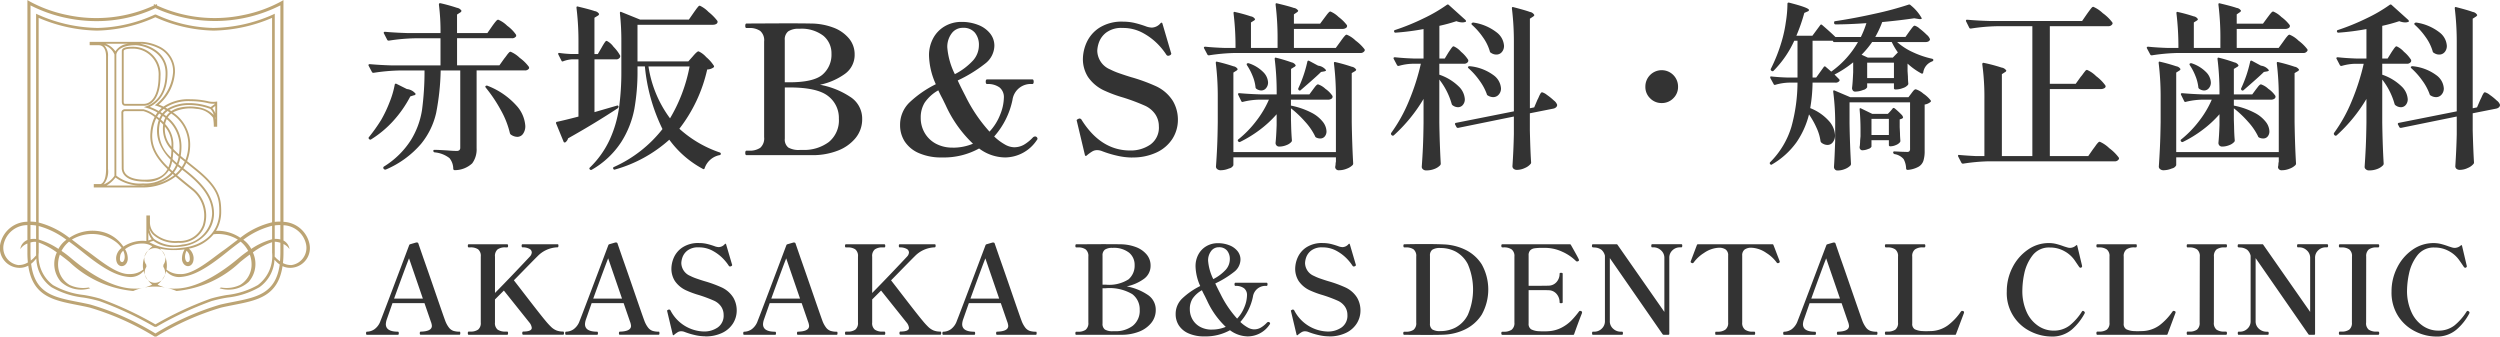
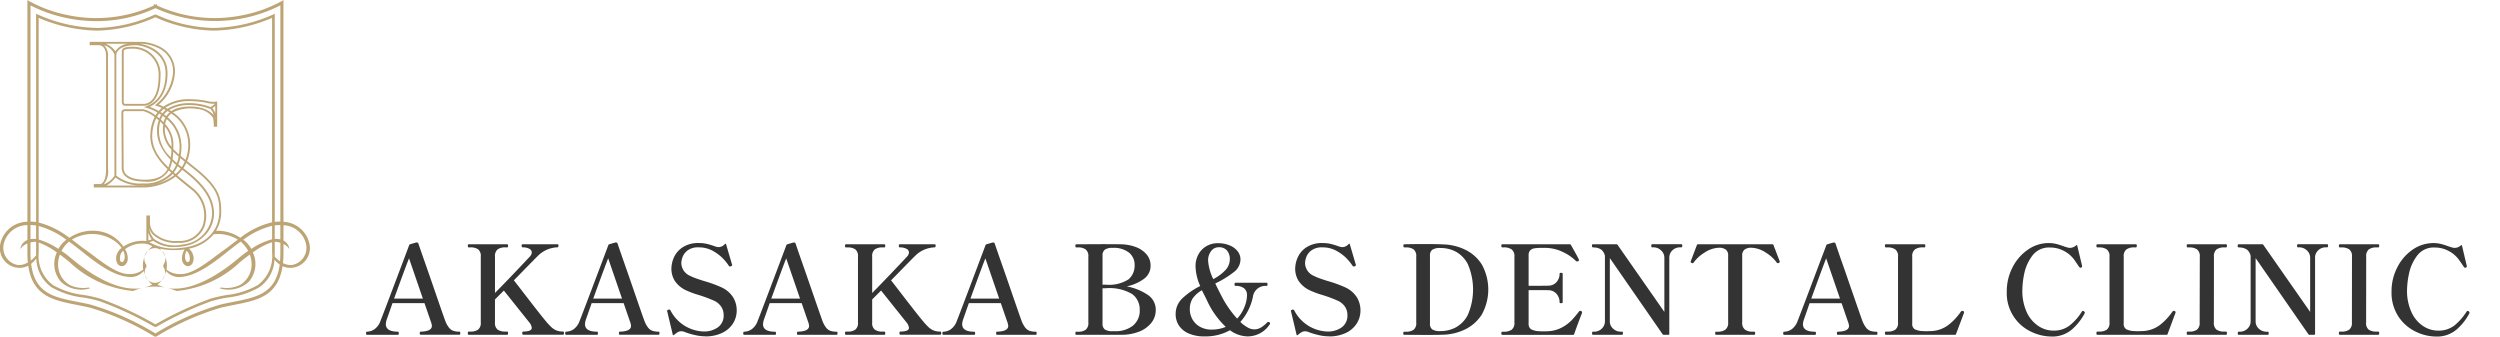
<svg xmlns="http://www.w3.org/2000/svg" id="logo_fix.svg" width="330.534" height="44.5" viewBox="0 0 330.534 44.5">
  <defs>
    <style>
      .cls-1 {
        fill: #333;
      }

      .cls-1, .cls-2 {
        fill-rule: evenodd;
      }

      .cls-2 {
        fill: #bca474;
      }
    </style>
  </defs>
  <g id="txt">
    <path id="AKASAKA_B_S_DENTAL_CLINIC_" data-name="AKASAKA B＆S DENTAL CLINIC " class="cls-1" d="M838.661,977.851a2.587,2.587,0,0,1-.808-0.107,1.292,1.292,0,0,1-.579-0.416,3.381,3.381,0,0,1-.506-0.93q-0.2-.522-1.241-3.551t-1.649-4.742l-0.653-1.893a0.174,0.174,0,0,0-.147-0.147,0.4,0.4,0,0,0-.163,0l-0.783.228a0.2,0.2,0,0,0-.131.131l-1.012,2.693q-2.531,6.71-2.775,7.3a2.258,2.258,0,0,1-.784,1.1,1.772,1.772,0,0,1-1.012.335c-0.076,0-.114.07-0.114,0.212s0.038,0.2.114,0.2h4.1c0.076,0,.114-0.066.114-0.2s-0.038-.212-0.114-0.212q-1.6,0-1.6-1a2.332,2.332,0,0,1,.114-0.588l0.767-2.187h4.228l0.833,2.416a2.024,2.024,0,0,1,.147.587q0,0.735-1.486.768c-0.076,0-.114.07-0.114,0.212s0.038,0.2.114,0.2h5.142c0.065,0,.1-0.066.1-0.2a0.655,0.655,0,0,0-.016-0.147,0.078,0.078,0,0,0-.082-0.065h0Zm-8.652-4.375q1.567-4.31,1.976-5.322l1.828,5.322h-3.8Zm22.348,4.358a2.338,2.338,0,0,1-.882-0.147,2.25,2.25,0,0,1-.669-0.432,9.716,9.716,0,0,1-.8-0.874q-0.652-.766-3.46-4.423l-0.7-.9,0.261-.261q2.661-2.727,2.873-2.922a3.826,3.826,0,0,1,2.628-1.176c0.087,0,.131-0.07.131-0.212a0.336,0.336,0,0,0-.025-0.155,0.115,0.115,0,0,0-.106-0.041h-4.62c-0.076,0-.114.066-0.114,0.2s0.038,0.212.114,0.212a1.81,1.81,0,0,1,.9.188,0.552,0.552,0,0,1,.327.482,0.878,0.878,0,0,1-.245.538q-0.671.719-2.081,2.2t-2.539,2.62v-4.8a1.133,1.133,0,0,1,.351-0.963,1.691,1.691,0,0,1,1.02-.262h0.245c0.076,0,.114-0.065.114-0.2s-0.038-.212-0.114-0.212h-5.093c-0.076,0-.114.071-0.114,0.212s0.038,0.2.114,0.2H840.1a1.746,1.746,0,0,1,1.012.253,1.12,1.12,0,0,1,.359.972v8.7a1.112,1.112,0,0,1-.351.947,1.691,1.691,0,0,1-1.02.261h-0.229c-0.076,0-.114.071-0.114,0.212s0.038,0.213.114,0.213h5.093q0.114,0,.114-0.213c0-.141-0.038-0.212-0.114-0.212h-0.245a1.738,1.738,0,0,1-1.012-.253,1.1,1.1,0,0,1-.359-0.955V973.59l1.175-1.175,3.363,4.211a1.343,1.343,0,0,1,.327.719q0,0.489-1.127.489c-0.087,0-.13.071-0.13,0.212s0.043,0.213.13,0.213h5.273q0.114,0,.114-0.213c0-.141-0.038-0.212-0.114-0.212h0Zm12.635,0.017a2.583,2.583,0,0,1-.808-0.107,1.289,1.289,0,0,1-.58-0.416,3.408,3.408,0,0,1-.506-0.93q-0.2-.522-1.241-3.551t-1.648-4.742l-0.653-1.893a0.174,0.174,0,0,0-.147-0.147,0.4,0.4,0,0,0-.163,0l-0.784.228a0.2,0.2,0,0,0-.131.131l-1.012,2.693q-2.531,6.71-2.775,7.3a2.263,2.263,0,0,1-.783,1.1,1.774,1.774,0,0,1-1.012.335c-0.077,0-.115.07-0.115,0.212s0.038,0.2.115,0.2h4.1c0.076,0,.114-0.066.114-0.2s-0.038-.212-0.114-0.212q-1.6,0-1.6-1a2.3,2.3,0,0,1,.115-0.588l0.767-2.187h4.228l0.832,2.416a2.024,2.024,0,0,1,.147.587q0,0.735-1.485.768c-0.077,0-.115.07-0.115,0.212s0.038,0.2.115,0.2h5.142c0.065,0,.1-0.066.1-0.2a0.6,0.6,0,0,0-.017-0.147,0.077,0.077,0,0,0-.081-0.065h0Zm-8.652-4.375q1.567-4.31,1.975-5.322l1.828,5.322h-3.8Zm14.806,5a5.053,5.053,0,0,0,2.228-.457,3.425,3.425,0,0,0,1.436-1.241,3.216,3.216,0,0,0,.5-1.763,3.353,3.353,0,0,0-.449-1.665,3.579,3.579,0,0,0-1.591-1.371,16.147,16.147,0,0,0-2.2-.8q-0.538-.163-1.053-0.343a6.362,6.362,0,0,1-.857-0.359,1.884,1.884,0,0,1-1.175-1.7,2.586,2.586,0,0,1,.155-0.767,1.973,1.973,0,0,1,.661-0.889,2.289,2.289,0,0,1,1.486-.417,3.752,3.752,0,0,1,1.909.49,5.619,5.619,0,0,1,1.355,1.045,6.123,6.123,0,0,1,.7.881,0.219,0.219,0,0,0,.164.115,0.511,0.511,0,0,0,.146-0.033,0.273,0.273,0,0,0,.115-0.082,0.127,0.127,0,0,0,.016-0.147l-0.016-.049-0.767-2.611q-0.05-.163-0.18-0.033a1.093,1.093,0,0,1-.784.392,1.817,1.817,0,0,1-.457-0.082,9.479,9.479,0,0,0-1.118-.343,4.556,4.556,0,0,0-1.02-.114,3.787,3.787,0,0,0-2.2.571A3.148,3.148,0,0,0,867,968.048a3.786,3.786,0,0,0-.326,1.461,3.018,3.018,0,0,0,.465,1.649,3.634,3.634,0,0,0,1.543,1.257,12.166,12.166,0,0,0,1.649.6,18.336,18.336,0,0,1,1.926.718,2.276,2.276,0,0,1,.987.792,1.934,1.934,0,0,1,.335,1.1,1.892,1.892,0,0,1-.775,1.665,3.141,3.141,0,0,1-1.837.538,5.118,5.118,0,0,1-4.407-2.775,0.226,0.226,0,0,0-.18-0.13,0.229,0.229,0,0,0-.1.016,0.177,0.177,0,0,1-.057.033,0.341,0.341,0,0,0-.082.049,0.086,0.086,0,0,0-.04.065l0.032,0.13,0.719,3.02a0.1,0.1,0,0,0,.057.082,0.114,0.114,0,0,0,.106-0.033,3.5,3.5,0,0,1,.514-0.375,0.845,0.845,0,0,1,.416-0.114,1.291,1.291,0,0,1,.408.065,9.453,9.453,0,0,0,1.4.432,6.228,6.228,0,0,0,1.388.172h0Zm17.385-.62a2.583,2.583,0,0,1-.808-0.107,1.289,1.289,0,0,1-.58-0.416,3.408,3.408,0,0,1-.506-0.93q-0.195-.522-1.24-3.551t-1.649-4.742l-0.653-1.893a0.174,0.174,0,0,0-.147-0.147,0.4,0.4,0,0,0-.163,0l-0.784.228a0.2,0.2,0,0,0-.13.131l-1.012,2.693q-2.53,6.71-2.776,7.3a2.257,2.257,0,0,1-.783,1.1,1.774,1.774,0,0,1-1.012.335c-0.076,0-.114.07-0.114,0.212s0.038,0.2.114,0.2h4.1c0.076,0,.114-0.066.114-0.2s-0.038-.212-0.114-0.212q-1.6,0-1.6-1a2.3,2.3,0,0,1,.115-0.588l0.767-2.187H883.9l0.832,2.416a2.024,2.024,0,0,1,.147.587q0,0.735-1.485.768c-0.077,0-.115.07-0.115,0.212s0.038,0.2.115,0.2h5.142c0.065,0,.1-0.066.1-0.2a0.6,0.6,0,0,0-.017-0.147,0.077,0.077,0,0,0-.081-0.065h0Zm-8.652-4.375q1.567-4.31,1.975-5.322l1.829,5.322h-3.8Zm22.347,4.358a2.328,2.328,0,0,1-.881-0.147,2.238,2.238,0,0,1-.669-0.432,9.568,9.568,0,0,1-.8-0.874q-0.654-.766-3.461-4.423l-0.7-.9,0.261-.261q2.661-2.727,2.873-2.922a3.826,3.826,0,0,1,2.629-1.176c0.087,0,.13-0.07.13-0.212a0.34,0.34,0,0,0-.024-0.155,0.116,0.116,0,0,0-.106-0.041h-4.62c-0.076,0-.114.066-0.114,0.2s0.038,0.212.114,0.212a1.81,1.81,0,0,1,.9.188,0.552,0.552,0,0,1,.326.482,0.872,0.872,0,0,1-.245.538q-0.669.719-2.081,2.2t-2.538,2.62v-4.8a1.133,1.133,0,0,1,.351-0.963,1.691,1.691,0,0,1,1.02-.262h0.245c0.076,0,.114-0.065.114-0.2s-0.038-.212-0.114-0.212h-5.093c-0.077,0-.115.071-0.115,0.212s0.038,0.2.115,0.2h0.228a1.743,1.743,0,0,1,1.012.253,1.117,1.117,0,0,1,.359.972v8.7a1.112,1.112,0,0,1-.351.947,1.691,1.691,0,0,1-1.02.261h-0.228c-0.077,0-.115.071-0.115,0.212s0.038,0.213.115,0.213h5.093q0.114,0,.114-0.213c0-.141-0.038-0.212-0.114-0.212h-0.245a1.736,1.736,0,0,1-1.012-.253,1.093,1.093,0,0,1-.359-0.955V973.59l1.175-1.175,3.363,4.211a1.348,1.348,0,0,1,.326.719q0,0.489-1.126.489c-0.087,0-.131.071-0.131,0.212s0.044,0.213.131,0.213h5.272c0.077,0,.115-0.071.115-0.213s-0.038-.212-0.115-0.212h0Zm12.635,0.017a2.587,2.587,0,0,1-.808-0.107,1.292,1.292,0,0,1-.579-0.416,3.381,3.381,0,0,1-.506-0.93q-0.2-.522-1.241-3.551t-1.649-4.742l-0.653-1.893a0.174,0.174,0,0,0-.147-0.147,0.4,0.4,0,0,0-.163,0l-0.783.228a0.2,0.2,0,0,0-.131.131l-1.012,2.693q-2.53,6.71-2.775,7.3a2.258,2.258,0,0,1-.784,1.1,1.772,1.772,0,0,1-1.012.335c-0.076,0-.114.07-0.114,0.212s0.038,0.2.114,0.2h4.1c0.076,0,.114-0.066.114-0.2s-0.038-.212-0.114-0.212q-1.6,0-1.6-1a2.332,2.332,0,0,1,.114-0.588L906,974.08h4.228l0.833,2.416a2.024,2.024,0,0,1,.147.587q0,0.735-1.486.768c-0.076,0-.114.07-0.114,0.212s0.038,0.2.114,0.2h5.142c0.066,0,.1-0.066.1-0.2a0.6,0.6,0,0,0-.016-0.147,0.078,0.078,0,0,0-.082-0.065h0Zm-8.651-4.375q1.566-4.31,1.975-5.322l1.828,5.322h-3.8Zm13.989,4.783h5.991a6.287,6.287,0,0,0,2.253-.392,3.869,3.869,0,0,0,1.648-1.143,2.68,2.68,0,0,0,.621-1.763,2.335,2.335,0,0,0-1.11-2.016,7.37,7.37,0,0,0-2.726-1.085,5.929,5.929,0,0,0,2.252-.98,2.109,2.109,0,0,0,.9-1.779,2.23,2.23,0,0,0-.53-1.469,3.382,3.382,0,0,0-1.437-.98,5.878,5.878,0,0,0-2-.359q-0.718-.015-2.481-0.016l-3.379.016c-0.076,0-.114.071-0.114,0.212s0.038,0.2.114,0.2h0.229a1.7,1.7,0,0,1,1.012.262,1.12,1.12,0,0,1,.359.963v8.7a1.133,1.133,0,0,1-.351.963,1.684,1.684,0,0,1-1.02.262H920.2c-0.076,0-.114.07-0.114,0.212s0.038,0.2.114,0.2h0Zm3.477-6.628V967.8a0.934,0.934,0,0,1,.31-0.792,1.7,1.7,0,0,1,1.012-.236,3.263,3.263,0,0,1,2.188.636,2.066,2.066,0,0,1,.734,1.633,2.379,2.379,0,0,1-.808,1.893,4.767,4.767,0,0,1-3.028.7h-0.408Zm1.371,6.154a1.911,1.911,0,0,1-1.053-.22,0.917,0.917,0,0,1-.318-0.808v-4.652h0.408a5.9,5.9,0,0,1,3.518.775,2.494,2.494,0,0,1,.988,2.065,2.534,2.534,0,0,1-.915,2.122,3.741,3.741,0,0,1-2.383.718h-0.245Zm20.568-1.224a0.3,0.3,0,0,0-.212.1,3.648,3.648,0,0,1-.808.653,1.8,1.8,0,0,1-.906.228,1.769,1.769,0,0,1-.824-0.253,4.784,4.784,0,0,1-.971-0.726,7.2,7.2,0,0,0,1.665-3.33,1.669,1.669,0,0,1,1.8-1.437c0.087,0,.131-0.07.131-0.212s-0.044-.212-0.131-0.212h-4.1c-0.087,0-.131.071-0.131,0.212s0.044,0.212.131,0.212a1.776,1.776,0,0,1,1.126.311,1.13,1.13,0,0,1,.392.946,4.3,4.3,0,0,1-.335,1.518,4.8,4.8,0,0,1-.971,1.551,13.943,13.943,0,0,1-2.187-3.232q-0.507-.98-0.7-1.42a12.7,12.7,0,0,0,2.473-1.518,2.1,2.1,0,0,0,.857-1.633,1.76,1.76,0,0,0-.4-1.134,2.546,2.546,0,0,0-1.086-.767,4.016,4.016,0,0,0-1.485-.27,2.972,2.972,0,0,0-1.559.408,2.8,2.8,0,0,0-1.045,1.1,3.246,3.246,0,0,0-.367,1.543,6.679,6.679,0,0,0,.62,2.612,9.719,9.719,0,0,0-2.391,1.657,2.814,2.814,0,0,0-.857,2.065,2.719,2.719,0,0,0,.416,1.477,2.9,2.9,0,0,0,1.282,1.061,5.032,5.032,0,0,0,2.122.4,6.631,6.631,0,0,0,3.362-.816,4.023,4.023,0,0,0,2.367.816,3.489,3.489,0,0,0,2.873-1.567,0.24,0.24,0,0,0,.066-0.131,0.225,0.225,0,0,0-.213-0.212h0Zm-6.562-9.876a1.333,1.333,0,0,1,1.086.441,1.725,1.725,0,0,1,.367,1.142,2.1,2.1,0,0,1-.53,1.38,5.878,5.878,0,0,1-1.657,1.249,6.673,6.673,0,0,1-.686-2.433,2.029,2.029,0,0,1,.392-1.265,1.231,1.231,0,0,1,1.028-.514h0Zm-0.93,10.888a3.156,3.156,0,0,1-1.518-.351,2.574,2.574,0,0,1-1.021-.971,2.681,2.681,0,0,1-.367-1.388,2.568,2.568,0,0,1,.359-1.379,3.682,3.682,0,0,1,1.241-1.118c0.12,0.261.25,0.522,0.392,0.783l0.293,0.6a11.133,11.133,0,0,0,2.465,3.461,4.693,4.693,0,0,1-1.844.359h0Zm15.491,0.9a5.05,5.05,0,0,0,2.228-.457,3.428,3.428,0,0,0,1.437-1.241,3.216,3.216,0,0,0,.5-1.763,3.364,3.364,0,0,0-.449-1.665,3.582,3.582,0,0,0-1.592-1.371,16.122,16.122,0,0,0-2.2-.8q-0.54-.163-1.053-0.343a6.307,6.307,0,0,1-.857-0.359,1.883,1.883,0,0,1-1.176-1.7,2.619,2.619,0,0,1,.155-0.767,1.976,1.976,0,0,1,.662-0.889,2.286,2.286,0,0,1,1.485-.417,3.759,3.759,0,0,1,1.91.49,5.639,5.639,0,0,1,1.355,1.045,6.27,6.27,0,0,1,.7.881,0.216,0.216,0,0,0,.163.115,0.509,0.509,0,0,0,.147-0.033,0.275,0.275,0,0,0,.114-0.082,0.125,0.125,0,0,0,.016-0.147l-0.016-.049-0.767-2.611q-0.05-.163-0.18-0.033a1.09,1.09,0,0,1-.783.392,1.817,1.817,0,0,1-.457-0.082,9.594,9.594,0,0,0-1.118-.343,4.572,4.572,0,0,0-1.021-.114,3.783,3.783,0,0,0-2.2.571,3.134,3.134,0,0,0-1.143,1.347,3.77,3.77,0,0,0-.327,1.461,3.019,3.019,0,0,0,.466,1.649,3.63,3.63,0,0,0,1.542,1.257,12.217,12.217,0,0,0,1.649.6,18.165,18.165,0,0,1,1.926.718,2.279,2.279,0,0,1,.988.792,1.933,1.933,0,0,1,.334,1.1,1.889,1.889,0,0,1-.775,1.665,3.138,3.138,0,0,1-1.836.538,5.12,5.12,0,0,1-4.408-2.775,0.211,0.211,0,0,0-.277-0.114,0.177,0.177,0,0,1-.057.033,0.307,0.307,0,0,0-.082.049,0.087,0.087,0,0,0-.041.065l0.033,0.13,0.718,3.02a0.108,0.108,0,0,0,.057.082,0.114,0.114,0,0,0,.106-0.033,3.556,3.556,0,0,1,.514-0.375,0.845,0.845,0,0,1,.417-0.114,1.3,1.3,0,0,1,.408.065,9.38,9.38,0,0,0,1.4.432,6.22,6.22,0,0,0,1.387.172h0Zm9.958-.212,2.824,0.016q1.829,0,2.448-.033a7.107,7.107,0,0,0,2.759-.693,5.4,5.4,0,0,0,2.2-1.943,6.818,6.818,0,0,0,0-6.676A5.346,5.346,0,0,0,971.6,967a7.2,7.2,0,0,0-2.759-.685q-1-.049-2.628-0.049-1.274,0-2.644.032c-0.076,0-.114.066-0.114,0.2s0.038,0.212.114,0.212h0.212a1.743,1.743,0,0,1,1.012.253,1.12,1.12,0,0,1,.359.972v8.717a1.1,1.1,0,0,1-.359.955,1.743,1.743,0,0,1-1.012.253h-0.212c-0.087,0-.131.065-0.131,0.2s0.044,0.213.131,0.213h0Zm4.766-.49a1.9,1.9,0,0,1-1.061-.22,0.907,0.907,0,0,1-.31-0.792v-8.946a0.929,0.929,0,0,1,.31-0.8,1.843,1.843,0,0,1,1.061-.229h0.115a4.3,4.3,0,0,1,1.877.457,3.925,3.925,0,0,1,1.64,1.673,8.476,8.476,0,0,1,0,6.718,3.9,3.9,0,0,1-1.648,1.681,4.309,4.309,0,0,1-1.869.457h-0.115Zm18.61-2.645a0.275,0.275,0,0,0-.115-0.032,0.174,0.174,0,0,0-.147.065,12.215,12.215,0,0,1-1.044,1.233,5.212,5.212,0,0,1-1.274.922,4.33,4.33,0,0,1-1.779.473c-0.141.011-.332,0.017-0.571,0.017q-0.392,0-.588-0.017a2.479,2.479,0,0,1-1.085-.253,0.832,0.832,0,0,1-.335-0.775v-4.408h1.355q0.947,0,1.257.017a1.393,1.393,0,0,1,1.085.489,1.666,1.666,0,0,1,.4,1.11,0.092,0.092,0,0,0,.049.09,0.332,0.332,0,0,0,.147.025c0.141,0,.212-0.038.212-0.115v-3.787c0-.076-0.071-0.114-0.212-0.114a0.332,0.332,0,0,0-.147.025,0.091,0.091,0,0,0-.049.089,1.633,1.633,0,0,1-.4,1.1,1.4,1.4,0,0,1-1.085.482q-0.31.017-1.257,0.016H980.01v-4a0.944,0.944,0,0,1,.212-0.686,1.007,1.007,0,0,1,.572-0.269,7,7,0,0,1,1.028-.057h0.343a5.412,5.412,0,0,1,2.3.514,6.083,6.083,0,0,1,1.812,1.232,0.2,0.2,0,0,0,.147.049,0.231,0.231,0,0,0,.131-0.032,0.151,0.151,0,0,0,.114-0.131,0.182,0.182,0,0,0-.016-0.082q-0.05-.178-1.045-1.926a0.158,0.158,0,0,0-.147-0.1h-8.929c-0.087,0-.131.066-0.131,0.2s0.044,0.212.131,0.212h0.212a1.742,1.742,0,0,1,1.012.262,1.1,1.1,0,0,1,.376.963v8.7a1.106,1.106,0,0,1-.368.963,1.728,1.728,0,0,1-1.02.262h-0.212c-0.087,0-.131.065-0.131,0.2s0.044,0.213.131,0.213h9.354a0.124,0.124,0,0,0,.146-0.1q0.507-1.437.964-2.6a0.891,0.891,0,0,0,.081-0.261,0.18,0.18,0,0,0-.13-0.18h0Zm5.419,3.135q0.114,0,.114-0.213,0-.195-0.114-0.2h-0.2a1.466,1.466,0,0,1-.971-0.384,1.294,1.294,0,0,1-.449-1.037v-8.308l6.97,10.055a0.175,0.175,0,0,0,.164.082h0.6a0.115,0.115,0,0,0,.13-0.131V968.122a1.328,1.328,0,0,1,.425-1.037,1.4,1.4,0,0,1,.966-0.384h0.19c0.09,0,.13-0.065.13-0.2a0.351,0.351,0,0,0-.02-0.163,0.113,0.113,0,0,0-.11-0.049h-3.85c-0.076,0-.114.071-0.114,0.212s0.038,0.2.114,0.2h0.212a1.432,1.432,0,0,1,.955.392,1.3,1.3,0,0,1,.449,1.029v7.117l-6.186-8.864a0.157,0.157,0,0,0-.164-0.082H988.5c-0.076,0-.114.071-0.114,0.212a0.161,0.161,0,0,0,.114.2l0.229,0.017a1.646,1.646,0,0,1,.906.3,1.469,1.469,0,0,1,.465.791v8.619a1.323,1.323,0,0,1-.432,1.029,1.394,1.394,0,0,1-.955.392H988.5c-0.065,0-.1.065-0.1,0.2s0.033,0.213.1,0.213h3.869Zm17.483,0c0.08,0,.11-0.071.11-0.213s-0.03-.2-0.11-0.2h-0.21a1.717,1.717,0,0,1-1.01-.262,1.1,1.1,0,0,1-.38-0.963V967.8a0.95,0.95,0,0,1,.32-0.808,1.475,1.475,0,0,1,.9-0.237,3.26,3.26,0,0,1,.36.033,3.816,3.816,0,0,1,1.62.661,4.852,4.852,0,0,1,1.35,1.249,0.205,0.205,0,0,0,.17.1,0.242,0.242,0,0,0,.11-0.033,0.179,0.179,0,0,0,.13-0.13v-0.066l-0.05-.147-0.29-.751c-0.23-.609-0.39-1.033-0.49-1.273a0.126,0.126,0,0,0-.15-0.1h-9.82a0.139,0.139,0,0,0-.15.1c-0.09.229-.35,0.931-0.8,2.106a0.407,0.407,0,0,0-.03.131,0.2,0.2,0,0,0,.14.13,0.3,0.3,0,0,0,.1.033,0.235,0.235,0,0,0,.17-0.1,4.852,4.852,0,0,1,1.35-1.249,3.816,3.816,0,0,1,1.62-.661,3.26,3.26,0,0,1,.36-0.033,1.505,1.505,0,0,1,.89.229,0.923,0.923,0,0,1,.33.816v8.831a1.1,1.1,0,0,1-.37.955,1.673,1.673,0,0,1-1.02.27h-0.23q-0.09,0-.09.2,0,0.213.09,0.213h5.08Zm16.18-.408a2.575,2.575,0,0,1-.81-0.107,1.284,1.284,0,0,1-.58-0.416,3.725,3.725,0,0,1-.51-0.93c-0.13-.348-0.54-1.532-1.24-3.551s-1.24-3.6-1.65-4.742l-0.65-1.893a0.173,0.173,0,0,0-.15-0.147,0.389,0.389,0,0,0-.16,0l-0.78.228a0.185,0.185,0,0,0-.13.131l-1.02,2.693c-1.68,4.473-2.61,6.905-2.77,7.3a2.324,2.324,0,0,1-.78,1.1,1.8,1.8,0,0,1-1.02.335c-0.07,0-.11.07-0.11,0.212s0.04,0.2.11,0.2h4.1c0.08,0,.12-0.066.12-0.2s-0.04-.212-0.12-0.212c-1.07,0-1.6-.332-1.6-1a2.228,2.228,0,0,1,.12-0.588l0.76-2.187h4.23l0.83,2.416a1.991,1.991,0,0,1,.15.587c0,0.49-.49.746-1.48,0.768-0.08,0-.12.07-0.12,0.212s0.04,0.2.12,0.2h5.14c0.06,0,.1-0.066.1-0.2a0.645,0.645,0,0,0-.02-0.147,0.077,0.077,0,0,0-.08-0.065h0Zm-8.65-4.375q1.56-4.31,1.97-5.322l1.83,5.322h-3.8Zm19.14,4.685,1.05-2.792,0.01-.081a0.161,0.161,0,0,0-.11-0.164c-0.09-.021-0.14-0.032-0.15-0.032a0.081,0.081,0,0,0-.06.016,0.649,0.649,0,0,0-.12.114,7.584,7.584,0,0,1-1.69,1.78,4.044,4.044,0,0,1-2.37.767l-0.56.016-0.37-.016a2.647,2.647,0,0,1-1.09-.245,0.817,0.817,0,0,1-.33-0.767v-8.831a1.094,1.094,0,0,1,.37-0.963,1.716,1.716,0,0,1,1.02-.262h0.21c0.09,0,.13-0.065.13-0.2a0.329,0.329,0,0,0-.03-0.163,0.1,0.1,0,0,0-.1-0.049h-5.09c-0.08,0-.12.066-0.12,0.2s0.04,0.212.12,0.212h0.22a1.759,1.759,0,0,1,1.02.262,1.094,1.094,0,0,1,.37.963v8.7a1.094,1.094,0,0,1-.36.955,1.768,1.768,0,0,1-1.03.253h-0.22c-0.08,0-.12.071-0.12,0.212s0.04,0.213.12,0.213h9.14a0.121,0.121,0,0,0,.14-0.1h0Zm12.61,0.326a3.982,3.982,0,0,0,2.71-.93,7.53,7.53,0,0,0,1.68-2.122l0.03-.1a0.185,0.185,0,0,0-.1-0.164,0.253,0.253,0,0,0-.15-0.081,0.2,0.2,0,0,0-.14.1,7.347,7.347,0,0,1-1.62,1.836,3.417,3.417,0,0,1-2.17.678,3.579,3.579,0,0,1-1.93-.588,4.356,4.356,0,0,1-1.55-1.8,6.727,6.727,0,0,1-.6-3,11.11,11.11,0,0,1,.25-2.147,5.88,5.88,0,0,1,1.06-2.359,2.727,2.727,0,0,1,2.33-1.093,3.86,3.86,0,0,1,1.91.481,3.934,3.934,0,0,1,1.38,1.233c0.34,0.5.53,0.783,0.58,0.849a0.243,0.243,0,0,0,.18.114,0.175,0.175,0,0,0,.08-0.017,0.217,0.217,0,0,0,.13-0.179l-0.03-.163-0.61-2.547a0.087,0.087,0,0,0-.16-0.049,1.216,1.216,0,0,1-.82.327,1.292,1.292,0,0,1-.36-0.066c-0.15-.043-0.31-0.092-0.47-0.147a9.281,9.281,0,0,0-.99-0.31,4.04,4.04,0,0,0-.97-0.114,4.763,4.763,0,0,0-2.77.882,6.265,6.265,0,0,0-2.03,2.35,6.867,6.867,0,0,0-.75,3.167,5.613,5.613,0,0,0,3.2,5.313,6.249,6.249,0,0,0,2.7.645h0Zm15.36-.326,1.04-2.792,0.02-.081a0.17,0.17,0,0,0-.12-0.164,1.207,1.207,0,0,0-.14-0.032,0.1,0.1,0,0,0-.07.016,0.594,0.594,0,0,0-.11.114,7.793,7.793,0,0,1-1.69,1.78,4.1,4.1,0,0,1-2.38.767l-0.55.016-0.38-.016a2.551,2.551,0,0,1-1.08-.245,0.8,0.8,0,0,1-.34-0.767v-8.831a1.094,1.094,0,0,1,.37-0.963,1.716,1.716,0,0,1,1.02-.262h0.21c0.09,0,.13-0.065.13-0.2a0.575,0.575,0,0,0-.02-0.163,0.113,0.113,0,0,0-.11-0.049h-5.09c-0.08,0-.12.066-0.12,0.2s0.04,0.212.12,0.212h0.23a1.746,1.746,0,0,1,1.01.262,1.094,1.094,0,0,1,.37.963v8.7a1.094,1.094,0,0,1-.36.955,1.734,1.734,0,0,1-1.02.253h-0.23c-0.08,0-.12.071-0.12,0.212s0.04,0.213.12,0.213h9.14a0.126,0.126,0,0,0,.15-0.1h0Zm7.72,0.1c0.08,0,.13-0.071.13-0.213s-0.05-.212-0.13-0.212H1072a1.768,1.768,0,0,1-1.03-.253,1.094,1.094,0,0,1-.36-0.955l0.01-8.7a1.144,1.144,0,0,1,.35-0.963,1.729,1.729,0,0,1,1.03-.262h0.21c0.08,0,.13-0.065.13-0.2a0.329,0.329,0,0,0-.03-0.163,0.1,0.1,0,0,0-.1-0.049h-5.08c-0.08,0-.11.071-0.11,0.212s0.03,0.2.11,0.2h0.23a1.759,1.759,0,0,1,1.02.262,1.121,1.121,0,0,1,.37.963l-0.02,8.7a1.123,1.123,0,0,1-.35.947,1.675,1.675,0,0,1-1.02.261h-0.23c-0.08,0-.11.071-0.11,0.212s0.03,0.213.11,0.213h5.08Zm5.53,0q0.12,0,.12-0.213,0-.195-0.12-0.2h-0.19a1.486,1.486,0,0,1-.98-0.384,1.285,1.285,0,0,1-.44-1.037v-8.308l6.97,10.055a0.163,0.163,0,0,0,.16.082h0.6a0.114,0.114,0,0,0,.13-0.131V968.122a1.309,1.309,0,0,1,.43-1.037,1.383,1.383,0,0,1,.96-0.384h0.2c0.08,0,.13-0.065.13-0.2a0.329,0.329,0,0,0-.03-0.163,0.1,0.1,0,0,0-.1-0.049h-3.86c-0.07,0-.11.071-0.11,0.212s0.04,0.2.11,0.2h0.22a1.437,1.437,0,0,1,.95.392,1.3,1.3,0,0,1,.45,1.029v7.117l-6.19-8.864a0.147,0.147,0,0,0-.16-0.082h-3.12c-0.07,0-.11.071-0.11,0.212a0.164,0.164,0,0,0,.11.2l0.23,0.017a1.69,1.69,0,0,1,.91.3,1.489,1.489,0,0,1,.46.791v8.619a1.314,1.314,0,0,1-.43,1.029,1.4,1.4,0,0,1-.96.392h-0.21c-0.06,0-.1.065-0.1,0.2s0.04,0.213.1,0.213h3.87Zm14.59,0c0.09,0,.14-0.071.14-0.213s-0.05-.212-0.14-0.212h-0.21a1.79,1.79,0,0,1-1.03-.253,1.091,1.091,0,0,1-.35-0.955l0.01-8.7a1.144,1.144,0,0,1,.35-0.963,1.716,1.716,0,0,1,1.02-.262h0.21c0.09,0,.14-0.065.14-0.2a0.329,0.329,0,0,0-.03-0.163,0.113,0.113,0,0,0-.11-0.049h-5.07c-0.08,0-.12.071-0.12,0.212s0.04,0.2.12,0.2h0.23a1.759,1.759,0,0,1,1.02.262,1.118,1.118,0,0,1,.36.963l-0.01,8.7a1.123,1.123,0,0,1-.35.947,1.716,1.716,0,0,1-1.02.261h-0.23c-0.08,0-.12.071-0.12,0.212s0.04,0.213.12,0.213h5.07Zm7.66,0.228a3.964,3.964,0,0,0,2.71-.93,7.19,7.19,0,0,0,1.68-2.122l0.03-.1a0.2,0.2,0,0,0-.09-0.164,0.322,0.322,0,0,0-.15-0.081,0.239,0.239,0,0,0-.15.1,7.525,7.525,0,0,1-1.61,1.836,3.417,3.417,0,0,1-2.17.678,3.612,3.612,0,0,1-1.94-.588,4.338,4.338,0,0,1-1.54-1.8,6.723,6.723,0,0,1-.61-3,11.222,11.222,0,0,1,.26-2.147,5.88,5.88,0,0,1,1.06-2.359,2.709,2.709,0,0,1,2.32-1.093,3.833,3.833,0,0,1,1.91.481,3.934,3.934,0,0,1,1.38,1.233c0.35,0.5.54,0.783,0.58,0.849a0.282,0.282,0,0,0,.18.114,0.149,0.149,0,0,0,.08-0.017,0.232,0.232,0,0,0,.14-0.179l-0.04-.163-0.6-2.547a0.1,0.1,0,0,0-.06-0.081,0.1,0.1,0,0,0-.1.032,1.235,1.235,0,0,1-.82.327,1.352,1.352,0,0,1-.37-0.066c-0.14-.043-0.3-0.092-0.46-0.147a9.281,9.281,0,0,0-.99-0.31,4.04,4.04,0,0,0-.97-0.114,4.793,4.793,0,0,0-2.78.882,6.241,6.241,0,0,0-2.02,2.35,6.867,6.867,0,0,0-.75,3.167,5.766,5.766,0,0,0,.92,3.33,5.665,5.665,0,0,0,2.28,1.983,6.207,6.207,0,0,0,2.69.645h0Z" transform="translate(-777.906 -934)" />
-     <path id="赤坂B_S歯科_矯正歯科_" data-name="赤坂B＆S歯科・矯正歯科  " class="cls-1" d="M842.344,938.369h-4.012v-2.446l0.4-.261a0.318,0.318,0,0,0,.19-0.237,0.848,0.848,0,0,0-.6-0.392,22.487,22.487,0,0,0-2.173-.606c-0.142-.031-0.213.032-0.213,0.19a28.367,28.367,0,0,1,.213,3.752h-4.44q-1.592-.048-2.9-0.166c-0.111,0-.166.039-0.166,0.118a0.134,0.134,0,0,0,.024.1l0.427,0.831a0.2,0.2,0,0,0,.167.119h0.071a25.29,25.29,0,0,1,3.395-.308h3.419v3.585h-6.458q-1.591-.048-2.873-0.166c-0.127,0-.19.039-0.19,0.118a0.134,0.134,0,0,0,.024.1l0.427,0.808a0.2,0.2,0,0,0,.166.118h0.072a25.456,25.456,0,0,1,3.395-.308h3.324a38.44,38.44,0,0,1-.332,5.235,10.727,10.727,0,0,1-1.472,3.977,11.221,11.221,0,0,1-3.562,3.491,0.179,0.179,0,0,0-.083.13,0.219,0.219,0,0,0,.035.155l0.048,0.047a0.239,0.239,0,0,0,.285.048,12.656,12.656,0,0,0,4.618-3.372,9.932,9.932,0,0,0,2.006-4.12,32.523,32.523,0,0,0,.594-5.591h2.588v10.186a0.472,0.472,0,0,1-.107.344,0.554,0.554,0,0,1-.392.107q-0.426,0-1.282-.071l-0.854-.048c-0.285-.015-0.547-0.024-0.784-0.024a0.126,0.126,0,0,0-.142.143,0.2,0.2,0,0,0,.189.19,3.753,3.753,0,0,1,1.947.76,2.263,2.263,0,0,1,.5,1.424,0.184,0.184,0,0,0,.166.167h0.048a3.389,3.389,0,0,0,2.291-.9,3.11,3.11,0,0,0,.582-2.018V943.308h6.339a0.616,0.616,0,0,0,.594-0.261,0.32,0.32,0,0,0-.024-0.214,5.552,5.552,0,0,0-1.211-1.187,3.866,3.866,0,0,0-1.211-.808,0.328,0.328,0,0,0-.213.119,3.326,3.326,0,0,0-.309.38q-0.19.261-.309,0.4l-0.641.9h-5.6v-3.585h7.218a0.613,0.613,0,0,0,.593-0.262,0.324,0.324,0,0,0-.023-0.213,4.9,4.9,0,0,0-1.164-1.176,3.72,3.72,0,0,0-1.187-.8,0.33,0.33,0,0,0-.214.119,3.672,3.672,0,0,0-.308.368q-0.19.249-.285,0.391Zm-12.251,6.838a11.877,11.877,0,0,1-.689,2.327,16.511,16.511,0,0,1-1.092,2.3,22.069,22.069,0,0,1-1.615,2.28,0.173,0.173,0,0,0,0,.261l0.024,0.024a0.186,0.186,0,0,0,.261.023,13.7,13.7,0,0,0,2.873-2.386,15.277,15.277,0,0,0,2.3-3.288l0.451-.143a0.277,0.277,0,0,0,.262-0.19,1.691,1.691,0,0,0-1.164-.641l-1.377-.689a0.157,0.157,0,0,0-.154-0.011,0.192,0.192,0,0,0-.083.13h0Zm12.038,0.38a19.067,19.067,0,0,1,1.982,2.956,11.559,11.559,0,0,1,1.2,3.028,0.415,0.415,0,0,0,.119.213,1.531,1.531,0,0,0,.855.309,0.917,0.917,0,0,0,.772-0.4,1.724,1.724,0,0,0,.3-1.044,4.423,4.423,0,0,0-1.2-2.719,9.881,9.881,0,0,0-3.763-2.576,0.254,0.254,0,0,0-.261,0c-0.08.047-.08,0.127,0,0.237h0Zm26.854-9h-6.458l-2.47-1a0.133,0.133,0,0,0-.142-0.012,0.155,0.155,0,0,0-.048.131v0.047a34.038,34.038,0,0,1,.19,3.752V943.4a34.832,34.832,0,0,1-.308,4.855,15.351,15.351,0,0,1-1.223,4.191,12.347,12.347,0,0,1-2.624,3.7,0.155,0.155,0,0,0,0,.261,0.187,0.187,0,0,0,.261.024,11.336,11.336,0,0,0,3.883-3.656,12.506,12.506,0,0,0,1.733-4.381,28.109,28.109,0,0,0,.415-5.046v-0.57h0.974a23.914,23.914,0,0,0,2.327,8.287,16.95,16.95,0,0,1-6.411,5.01,0.159,0.159,0,0,0-.095.237,0.169,0.169,0,0,0,.237.1,18.015,18.015,0,0,0,7.171-3.941,13.132,13.132,0,0,0,4.416,3.846,0.154,0.154,0,0,0,.262-0.095,2.628,2.628,0,0,1,1.947-1.709,0.182,0.182,0,0,0,.189-0.19,0.2,0.2,0,0,0-.142-0.166,15.231,15.231,0,0,1-5.342-3.135,19.808,19.808,0,0,0,3.68-7.835,1.481,1.481,0,0,0,.855-0.285,0.161,0.161,0,0,0,.023-0.214,5.015,5.015,0,0,0-1.009-1.139,3.015,3.015,0,0,0-1.009-.76,0.359,0.359,0,0,0-.213.095,2.8,2.8,0,0,0-.3.285c-0.119.127-.2,0.222-0.25,0.285l-0.593.664h-6.72v-4.843h9.973a0.842,0.842,0,0,0,.439-0.107,0.33,0.33,0,0,0,.178-0.3l-0.024-.1a6.62,6.62,0,0,0-1.175-1.187,3.871,3.871,0,0,0-1.152-.831,0.322,0.322,0,0,0-.213.13,4.982,4.982,0,0,0-.309.392c-0.127.175-.222,0.309-0.285,0.4Zm-12.038,4.559H856.5v-4.8l0.427-.261a0.318,0.318,0,0,0,.19-0.238,0.813,0.813,0,0,0-.593-0.38q-0.594-.213-2.185-0.593c-0.142-.048-0.214-0.008-0.214.118v0.048a36.451,36.451,0,0,1,.262,4.63v1.472h-0.9a13.907,13.907,0,0,1-1.614-.142c-0.111-.016-0.166.015-0.166,0.1a0.259,0.259,0,0,0,.023.118l0.4,0.784a0.159,0.159,0,0,0,.237.1,3.99,3.99,0,0,1,1.211-.261h0.808v7.574q-1.83.476-2.826,0.688a0.141,0.141,0,0,0-.142.143,0.138,0.138,0,0,0,.023.1l0.974,2.374a0.154,0.154,0,0,0,.142.119,0.136,0.136,0,0,0,.1-0.024,0.94,0.94,0,0,0,.356-0.522q3.563-2,6.578-3.989a0.273,0.273,0,0,0,.094-0.19v-0.048a0.167,0.167,0,0,0-.166-0.118l-0.071.023-2.944.855v-6.98h2.825a0.564,0.564,0,0,0,.546-0.262,0.4,0.4,0,0,0,.024-0.237,5.263,5.263,0,0,0-.878-1.163,2.488,2.488,0,0,0-.9-0.784,0.258,0.258,0,0,0-.19.119,3.964,3.964,0,0,0-.249.368c-0.1.166-.178,0.3-0.225,0.391Zm12.133,1.638a20.944,20.944,0,0,1-2.588,6.862,15.327,15.327,0,0,1-2.849-6.862h5.437Zm7.527,11.73h8.714a9.136,9.136,0,0,0,3.277-.57,5.643,5.643,0,0,0,2.4-1.662,3.9,3.9,0,0,0,.9-2.564,3.4,3.4,0,0,0-1.615-2.933,10.712,10.712,0,0,0-3.965-1.579,8.635,8.635,0,0,0,3.277-1.424,3.073,3.073,0,0,0,1.306-2.589,3.241,3.241,0,0,0-.772-2.136,4.91,4.91,0,0,0-2.089-1.425,8.5,8.5,0,0,0-2.909-.522q-1.046-.024-3.609-0.024l-4.915.024c-0.111,0-.166.1-0.166,0.308s0.055,0.285.166,0.285h0.332a2.47,2.47,0,0,1,1.472.38,1.63,1.63,0,0,1,.523,1.4V952.14a1.649,1.649,0,0,1-.511,1.4,2.454,2.454,0,0,1-1.484.38h-0.332c-0.111,0-.166.1-0.166,0.309,0,0.19.055,0.285,0.166,0.285h0Zm5.057-9.64V939.3a1.363,1.363,0,0,1,.451-1.152,2.465,2.465,0,0,1,1.473-.344,4.742,4.742,0,0,1,3.181.926,3,3,0,0,1,1.069,2.375,3.462,3.462,0,0,1-1.176,2.754q-1.175,1.021-4.4,1.021h-0.594Zm2,8.951a2.783,2.783,0,0,1-1.532-.32,1.336,1.336,0,0,1-.463-1.176v-6.767h0.594q3.679,0,5.117,1.128a3.629,3.629,0,0,1,1.436,3,3.69,3.69,0,0,1-1.329,3.087,5.452,5.452,0,0,1-3.467,1.044h-0.356Zm31.1-1.781a0.43,0.43,0,0,0-.308.143,5.342,5.342,0,0,1-1.176.95,2.6,2.6,0,0,1-1.318.332,2.574,2.574,0,0,1-1.2-.368,6.967,6.967,0,0,1-1.412-1.057,10.479,10.479,0,0,0,2.422-4.843,2.428,2.428,0,0,1,2.611-2.09c0.127,0,.19-0.1.19-0.308s-0.063-.309-0.19-0.309h-5.959c-0.127,0-.19.1-0.19,0.309s0.063,0.308.19,0.308a2.593,2.593,0,0,1,1.638.451,1.65,1.65,0,0,1,.57,1.378,6.266,6.266,0,0,1-.487,2.208,6.982,6.982,0,0,1-1.413,2.255,20.27,20.27,0,0,1-3.181-4.7q-0.737-1.425-1.021-2.066a18.439,18.439,0,0,0,3.6-2.208,3.052,3.052,0,0,0,1.246-2.374,2.565,2.565,0,0,0-.581-1.65,3.712,3.712,0,0,0-1.579-1.116,5.845,5.845,0,0,0-2.161-.392,4.316,4.316,0,0,0-2.268.593,4.058,4.058,0,0,0-1.519,1.6,4.724,4.724,0,0,0-.534,2.244,9.685,9.685,0,0,0,.9,3.8,14.2,14.2,0,0,0-3.479,2.41,4.093,4.093,0,0,0-1.246,3,3.953,3.953,0,0,0,.605,2.148,4.212,4.212,0,0,0,1.864,1.544,7.347,7.347,0,0,0,3.087.581,9.643,9.643,0,0,0,4.891-1.187,5.846,5.846,0,0,0,3.443,1.187,5.077,5.077,0,0,0,4.179-2.279,0.349,0.349,0,0,0,.1-0.19,0.326,0.326,0,0,0-.309-0.309h0Zm-9.545-14.365a1.938,1.938,0,0,1,1.579.641,2.513,2.513,0,0,1,.534,1.663,3.043,3.043,0,0,1-.771,2.006,8.541,8.541,0,0,1-2.41,1.816,9.683,9.683,0,0,1-1-3.538,2.949,2.949,0,0,1,.569-1.84,1.794,1.794,0,0,1,1.5-.748h0Zm-1.353,15.838a4.585,4.585,0,0,1-2.208-.511,3.741,3.741,0,0,1-1.484-1.413,3.886,3.886,0,0,1-.535-2.018,3.727,3.727,0,0,1,.523-2.006,5.356,5.356,0,0,1,1.8-1.627q0.261,0.57.57,1.14l0.428,0.878A16.176,16.176,0,0,0,906.548,953a6.8,6.8,0,0,1-2.683.523h0Zm23.72,1.3a7.337,7.337,0,0,0,3.241-.664,4.988,4.988,0,0,0,2.089-1.8,4.678,4.678,0,0,0,.725-2.564,4.887,4.887,0,0,0-.653-2.422,5.222,5.222,0,0,0-2.315-2,23.584,23.584,0,0,0-3.206-1.163q-0.783-.237-1.531-0.5a9.447,9.447,0,0,1-1.247-.522,2.741,2.741,0,0,1-1.709-2.469,3.79,3.79,0,0,1,.225-1.116,2.865,2.865,0,0,1,.962-1.294,3.33,3.33,0,0,1,2.161-.606,5.471,5.471,0,0,1,2.778.712,8.2,8.2,0,0,1,1.97,1.52,8.983,8.983,0,0,1,1.021,1.282,0.316,0.316,0,0,0,.238.166,0.737,0.737,0,0,0,.213-0.047,0.4,0.4,0,0,0,.167-0.119,0.183,0.183,0,0,0,.023-0.213l-0.023-.072-1.116-3.8q-0.072-.237-0.261-0.047a1.589,1.589,0,0,1-1.14.57,2.684,2.684,0,0,1-.665-0.119,13.555,13.555,0,0,0-1.626-.5,6.671,6.671,0,0,0-1.484-.166,5.5,5.5,0,0,0-3.206.831,4.563,4.563,0,0,0-1.662,1.959,5.482,5.482,0,0,0-.475,2.125,4.387,4.387,0,0,0,.677,2.4A5.277,5.277,0,0,0,924,946.014a17.6,17.6,0,0,0,2.4.879,26.619,26.619,0,0,1,2.8,1.045,3.323,3.323,0,0,1,1.436,1.151,2.818,2.818,0,0,1,.487,1.6A2.746,2.746,0,0,1,930,953.114a4.566,4.566,0,0,1-2.671.783q-3.871,0-6.411-4.036a0.325,0.325,0,0,0-.261-0.19,0.329,0.329,0,0,0-.143.024,0.235,0.235,0,0,1-.083.047,0.473,0.473,0,0,0-.119.072,0.128,0.128,0,0,0-.059.094l0.048,0.19,1.044,4.393a0.16,0.16,0,0,0,.083.119,0.17,0.17,0,0,0,.155-0.048,5.156,5.156,0,0,1,.748-0.546,1.229,1.229,0,0,1,.605-0.166,1.875,1.875,0,0,1,.594.1,13.674,13.674,0,0,0,2.042.629,9.124,9.124,0,0,0,2.018.249h0Zm24.86-17.689h-3.467V935.9l0.38-.262a0.4,0.4,0,0,0,.19-0.213,0.808,0.808,0,0,0-.594-0.38q-0.592-.214-2.184-0.594c-0.142-.047-0.214-0.008-0.214.119v0.047a36.462,36.462,0,0,1,.262,4.63v1.093H943.3v-3.372l0.38-.237a0.328,0.328,0,0,0,.167-0.19,0.778,0.778,0,0,0-.57-0.38,19.871,19.871,0,0,0-2.066-.57c-0.143-.048-0.214-0.008-0.214.119v0.047a36.045,36.045,0,0,1,.261,4.583h-1.377q-1.471-.048-2.612-0.166c-0.126,0-.189.039-0.189,0.118a0.135,0.135,0,0,0,.023.095l0.428,0.807a0.2,0.2,0,0,0,.166.119h0.071a25.29,25.29,0,0,1,3.4-.308h16.55a0.615,0.615,0,0,0,.594-0.262,0.217,0.217,0,0,0,0-.237,5.92,5.92,0,0,0-1.176-1.14,3.663,3.663,0,0,0-1.175-.783,0.326,0.326,0,0,0-.214.118,3.921,3.921,0,0,0-.308.368c-0.127.167-.222,0.3-0.285,0.392l-0.641.879h-5.533v-2.517h6.435a0.791,0.791,0,0,0,.415-0.107,0.313,0.313,0,0,0,.178-0.273,0.277,0.277,0,0,0-.023-0.119,5.427,5.427,0,0,0-1.1-1.08,3.453,3.453,0,0,0-1.081-.724,0.326,0.326,0,0,0-.213.118,3.417,3.417,0,0,0-.3.357l-0.25.332Zm-1.425,9.355H948.6v-3.371l0.428-.261a0.324,0.324,0,0,0,.19-0.214,0.791,0.791,0,0,0-.558-0.392,19.206,19.206,0,0,0-2.007-.605c-0.142-.048-0.213-0.008-0.213.118v0.048a36.826,36.826,0,0,1,.261,4.63v0.047h-2.042q-1.592-.047-2.9-0.166c-0.111,0-.166.04-0.166,0.119a0.138,0.138,0,0,0,.024.1l0.4,0.831a0.17,0.17,0,0,0,.238.095,9.577,9.577,0,0,1,2.113-.285h1.306A13.056,13.056,0,0,1,944,949.992a13.806,13.806,0,0,1-2.363,2.433,0.162,0.162,0,0,0-.023.262,0.191,0.191,0,0,0,.261.071,16.145,16.145,0,0,0,2.6-1.6,14.491,14.491,0,0,0,2.22-2.054v1.425q-0.048,1.449-.143,2.374a0.468,0.468,0,0,0,.5.475,2.449,2.449,0,0,0,.938-0.19,1.6,1.6,0,0,0,.653-0.427,0.294,0.294,0,0,0,.071-0.214q-0.071-.807-0.1-1.828l-0.024-.9v-1.5a14.079,14.079,0,0,1,1.876,1.78,8.063,8.063,0,0,1,1.306,1.9,0.279,0.279,0,0,0,.166.19,1.155,1.155,0,0,0,.523.119,0.745,0.745,0,0,0,.6-0.273,1.03,1.03,0,0,0,.226-0.677,2.158,2.158,0,0,0-.463-1.223,4.482,4.482,0,0,0-1.52-1.235,10.1,10.1,0,0,0-2.719-.938v-0.783h4.915a0.8,0.8,0,0,0,.416-0.107,0.33,0.33,0,0,0,.178-0.3l-0.024-.1a3.5,3.5,0,0,0-.926-0.926,2.632,2.632,0,0,0-.973-0.593,0.314,0.314,0,0,0-.2.1,1.9,1.9,0,0,0-.249.285c-0.095.127-.167,0.221-0.214,0.285Zm-0.261-4.345a17.009,17.009,0,0,1-1.187,3.514,0.209,0.209,0,0,0,.047.262,0.173,0.173,0,0,0,.261,0q2.043-1.758,2.684-2.4l0.4-.071c0.174-.031.261-0.087,0.261-0.166a1.538,1.538,0,0,0-1.044-.594L951,942.049a0.192,0.192,0,0,0-.154-0.023,0.153,0.153,0,0,0-.083.118h0Zm3.775,11.967H940.977V943.593l0.379-.238a0.4,0.4,0,0,0,.19-0.214,0.78,0.78,0,0,0-.569-0.379,21.934,21.934,0,0,0-2.114-.594c-0.142-.048-0.213-0.008-0.213.119v0.047a36.477,36.477,0,0,1,.261,4.63v3.182q-0.024,1.971-.083,3.265t-0.155,2.623a0.42,0.42,0,0,0,.178.333,0.681,0.681,0,0,0,.44.142,2.894,2.894,0,0,0,1.116-.237,0.787,0.787,0,0,0,.57-0.428V954.8h13.557v0.57a1.608,1.608,0,0,0-.047.332,0.881,0.881,0,0,1-.024.214,0.983,0.983,0,0,0-.024.237,0.458,0.458,0,0,0,.5.356,2.754,2.754,0,0,0,1.045-.213,2.1,2.1,0,0,0,.759-0.475,0.347,0.347,0,0,0,.072-0.214q-0.142-2.517-.19-5.461v-6.482l0.4-.238a0.32,0.32,0,0,0,.19-0.213,0.833,0.833,0,0,0-.593-0.392,21.608,21.608,0,0,0-2.137-.606c-0.143-.047-0.214-0.007-0.214.119v0.048a36.466,36.466,0,0,1,.261,4.63v7.1Zm-11.753-11.468a7.464,7.464,0,0,1,.724,1.377,5.342,5.342,0,0,1,.392,1.472,0.324,0.324,0,0,0,.095.238,1.138,1.138,0,0,0,.665.237,0.809,0.809,0,0,0,.641-0.309,1.134,1.134,0,0,0,.261-0.759,2.058,2.058,0,0,0-.605-1.33,4.777,4.777,0,0,0-1.912-1.187,0.288,0.288,0,0,0-.261.023c-0.063.048-.063,0.127,0,0.238h0Zm26.142-.9h-0.712v-4.322a21.312,21.312,0,0,0,2.255-.617,2.179,2.179,0,0,0,.784.166,1.156,1.156,0,0,0,.4-0.071,0.091,0.091,0,0,0,.083-0.107,0.274,0.274,0,0,0-.083-0.154l-2.185-1.971a0.187,0.187,0,0,0-.261-0.024,20.407,20.407,0,0,1-3.087,1.793,29,29,0,0,1-3.751,1.531,0.154,0.154,0,0,0-.143.167v0.047a0.173,0.173,0,0,0,.166.142h0.048a33.2,33.2,0,0,0,3.68-.474v3.894h-1.306q-1.377-.048-2.469-0.167c-0.127,0-.19.04-0.19,0.119a0.134,0.134,0,0,0,.024.1l0.427,0.807a0.2,0.2,0,0,0,.166.119h0.072a7.084,7.084,0,0,1,1.78-.285h1.14a29.7,29.7,0,0,1-1.579,4.927,20.258,20.258,0,0,1-2.339,4.215,0.221,0.221,0,0,0,.024.261l0.048,0.047a0.2,0.2,0,0,0,.285,0,20.689,20.689,0,0,0,3.917-4.8v3.158q-0.024,1.971-.083,3.241t-0.154,2.576a0.427,0.427,0,0,0,.166.333,0.6,0.6,0,0,0,.4.142,2.923,2.923,0,0,0,1.128-.2,2.01,2.01,0,0,0,.724-0.463,0.322,0.322,0,0,0,.095-0.237q-0.142-2.469-.19-5.438v-5.674a9.4,9.4,0,0,1,1.638,3.229,0.306,0.306,0,0,0,.143.19,1.169,1.169,0,0,0,.688.237,0.818,0.818,0,0,0,.641-0.3,1.122,1.122,0,0,0,.261-0.771,2.55,2.55,0,0,0-.819-1.686,6.775,6.775,0,0,0-2.552-1.543v-1.449h3.229a0.59,0.59,0,0,0,.57-0.261,0.422,0.422,0,0,0,.024-0.237,4.463,4.463,0,0,0-.95-1.081,2.841,2.841,0,0,0-.974-0.724,0.264,0.264,0,0,0-.19.107,3.638,3.638,0,0,0-.249.332c-0.1.151-.186,0.273-0.249,0.368Zm11.825,6.458-0.57.119V936.469l0.4-.261a0.4,0.4,0,0,0,.19-0.213,0.79,0.79,0,0,0-.593-0.416q-0.594-.225-2.161-0.629c-0.142-.048-0.214-0.008-0.214.119v0.047a36.477,36.477,0,0,1,.261,4.63v8.975l-7.645,1.52a0.142,0.142,0,0,0-.143.142,0.134,0.134,0,0,0,.024.095l0.166,0.309a0.2,0.2,0,0,0,.167.119H970.7l7.36-1.5v2.351q-0.046,2.136-.189,4.226a0.439,0.439,0,0,0,.154.332,0.662,0.662,0,0,0,.463.143,2.428,2.428,0,0,0,1.033-.25,1.959,1.959,0,0,0,.748-0.534,0.29,0.29,0,0,0,.071-0.213q-0.1-1.4-.166-4.227v-2.256l3.11-.617a0.751,0.751,0,0,0,.356-0.178,0.418,0.418,0,0,0,.143-0.32,1.179,1.179,0,0,0-.428-0.57,7.719,7.719,0,0,0-.926-0.748,1.769,1.769,0,0,0-.641-0.345,0.255,0.255,0,0,0-.19.143,3.094,3.094,0,0,0-.225.439,4.278,4.278,0,0,1-.2.416Zm-8.216-10.9a9.061,9.061,0,0,1,1.449,1.651,6.107,6.107,0,0,1,.9,1.84,0.227,0.227,0,0,0,.142.19,1.206,1.206,0,0,0,.713.237,0.924,0.924,0,0,0,.736-0.332,1.233,1.233,0,0,0,.285-0.831,2.427,2.427,0,0,0-.974-1.769,6.558,6.558,0,0,0-3.039-1.294,0.258,0.258,0,0,0-.238.071c-0.079.063-.071,0.143,0.024,0.237h0Zm-0.451,5.747a9.358,9.358,0,0,1,1.437,1.614,7.1,7.1,0,0,1,.961,1.781,0.228,0.228,0,0,0,.143.19,1.34,1.34,0,0,0,.688.214,0.959,0.959,0,0,0,.748-0.333,1.2,1.2,0,0,0,.3-0.831,2.346,2.346,0,0,0-1-1.745,6.306,6.306,0,0,0-3.087-1.175,0.326,0.326,0,0,0-.237.047c-0.08.048-.064,0.127,0.047,0.238h0Zm25.525,4.582a2.085,2.085,0,0,0,1.531-.629,2.058,2.058,0,0,0,.629-1.508,2.161,2.161,0,1,0-4.321,0,2.058,2.058,0,0,0,.629,1.508,2.086,2.086,0,0,0,1.532.629h0Zm32.224-8.738h-3.99a13.207,13.207,0,0,0,.92-1.97c1.67-.158,3.07-0.325,4.23-0.5l0.62,0.1a0.756,0.756,0,0,0,.27,0,0.112,0.112,0,0,0,.11-0.1,5.862,5.862,0,0,0-1.48-1.733,0.225,0.225,0,0,0-.26-0.072,42.871,42.871,0,0,1-4.4,1.188q-2.745.617-5.31,1a0.142,0.142,0,0,0-.14.142v0.119a0.188,0.188,0,0,0,.19.166q1.71,0,4.08-.166a13.55,13.55,0,0,1-.73,1.828h-3.37c-0.4-.395-0.99-0.926-1.76-1.591a0.156,0.156,0,0,0-.26.048l-1.02,1.377h-2.12a23.319,23.319,0,0,0,1.05-3.015l0.43-.19a0.24,0.24,0,0,0,.19-0.19c0-.206-0.88-0.53-2.62-0.974-0.15-.031-0.23.024-0.23,0.166a15.95,15.95,0,0,1-.22,2.446,16.826,16.826,0,0,1-.54,2.493,21.422,21.422,0,0,1-1.43,3.633,0.192,0.192,0,0,0,.07.261l0.03,0.024a0.185,0.185,0,0,0,.26-0.024,13.709,13.709,0,0,0,2.73-3.965h0.43v4.867h-1.19c-0.75-.015-1.49-0.063-2.23-0.142-0.13-.032-0.19.008-0.19,0.119l0.02,0.095,0.43,0.783a0.171,0.171,0,0,0,.24.1,7.042,7.042,0,0,1,1.78-.285h1.14a22.421,22.421,0,0,1-.8,5.818,11.165,11.165,0,0,1-2.81,4.7,0.172,0.172,0,0,0,0,.261,0.16,0.16,0,0,0,.26.024,10.436,10.436,0,0,0,3.22-2.921,11.37,11.37,0,0,0,1.65-3.68,10.877,10.877,0,0,1,1,1.781,6.13,6.13,0,0,1,.52,1.733,0.386,0.386,0,0,0,.14.237,1.273,1.273,0,0,0,.78.285,0.864,0.864,0,0,0,.71-0.356,1.438,1.438,0,0,0,.29-0.926,3.024,3.024,0,0,0-.8-1.876,6.461,6.461,0,0,0-2.48-1.709,21.01,21.01,0,0,0,.31-3.372h2.99a0.6,0.6,0,0,0,.57-0.237,0.213,0.213,0,0,0-.07-0.238l-0.59-.593a14.1,14.1,0,0,0,2.47-1.615v1.306c-0.04.855-.08,1.552-0.15,2.09a0.549,0.549,0,0,0,.11.332,0.35,0.35,0,0,0,.3.142,2.774,2.774,0,0,0,1.05-.213,0.794,0.794,0,0,0,.54-0.356v-0.523h3.54v0.618a0.167,0.167,0,0,0,.19.19h0.12a2.519,2.519,0,0,0,.86-0.179,1.415,1.415,0,0,0,.65-0.391,0.285,0.285,0,0,0,.08-0.214,8.573,8.573,0,0,1-.05-0.9l-0.05-.76v-0.974a8.953,8.953,0,0,0,1.83,1.306,0.158,0.158,0,0,0,.24-0.118,1.825,1.825,0,0,1,1.18-1.473,0.28,0.28,0,0,0,.17-0.189,0.222,0.222,0,0,0-.17-0.167,12.1,12.1,0,0,1-2.55-.866,8.316,8.316,0,0,1-2.08-1.342h3.78a0.713,0.713,0,0,0,.39-0.1,0.377,0.377,0,0,0,.18-0.261,1.344,1.344,0,0,0-.44-0.605,9.325,9.325,0,0,0-.94-0.82,1.668,1.668,0,0,0-.64-0.38,0.3,0.3,0,0,0-.2.107,3.207,3.207,0,0,0-.27.333c-0.12.15-.19,0.257-0.24,0.32Zm-6.27.665a12.238,12.238,0,0,1-3.54,3.918l-0.74-.641a0.157,0.157,0,0,0-.26.047l-0.99,1.377h-0.48V939.39h2.68l0.03,0.071a0.161,0.161,0,0,0,.19.1h3.11Zm0.47,1.686a12.138,12.138,0,0,0,1.4-1.686h2.59a8.488,8.488,0,0,0,.81,1.377l-0.67.689h-3.3Zm4.28,1.045v2.042h-3.54v-2.042h3.54Zm-5.87,5.247h8v6.126a0.484,0.484,0,0,1-.08.332,0.382,0.382,0,0,1-.3.1l-0.76-.023-0.95-.048a0.127,0.127,0,0,0-.14.143,0.234,0.234,0,0,0,.17.213,1.992,1.992,0,0,1,1.21.665,2.776,2.776,0,0,1,.33,1.259,0.185,0.185,0,0,0,.17.166h0.04a3.479,3.479,0,0,0,1.45-.428,1.437,1.437,0,0,0,.63-0.795,4.259,4.259,0,0,0,.16-1.318v-6.1a1.532,1.532,0,0,0,.76-0.332,0.148,0.148,0,0,0,.04-0.214,4.229,4.229,0,0,0-.98-0.9,2.7,2.7,0,0,0-.99-0.57,0.343,0.343,0,0,0-.19.071,1.373,1.373,0,0,0-.21.226c-0.08.1-.14,0.178-0.17,0.225l-0.4.523h-7.69l-2.07-.879c-0.13-.047-0.19-0.016-0.19.1v0.047a32.361,32.361,0,0,1,.26,4.607v1.947c-0.05,1.424-.1,2.556-0.16,3.395a0.464,0.464,0,0,0,.13.333,0.429,0.429,0,0,0,.34.142,2.6,2.6,0,0,0,.99-0.2,2.035,2.035,0,0,0,.72-0.463,0.367,0.367,0,0,0,.07-0.237c-0.09-1.6-.16-3.364-0.19-5.295v-2.8Zm2.99,1.52-1.47-.713a0.164,0.164,0,0,0-.14-0.023,0.124,0.124,0,0,0-.05.118v0.048q0.12,1.307.12,2.612v0.926l-0.05.57c0,0.142-.01.372-0.04,0.688a0.807,0.807,0,0,0-.03.238,0.38,0.38,0,0,0,.33.356,2.056,2.056,0,0,0,.82-0.178,0.623,0.623,0,0,0,.42-0.3v-0.855h2.3v0.617a0.167,0.167,0,0,0,.19.19h0.05a1.792,1.792,0,0,0,.69-0.166,1.261,1.261,0,0,0,.52-0.356,0.28,0.28,0,0,0,.07-0.214c-0.03-.411-0.05-0.736-0.05-0.973l-0.04-.831V949.79l0.28-.095a0.279,0.279,0,0,0,.17-0.166,0.734,0.734,0,0,0-.24-0.4,10.5,10.5,0,0,0-.85-0.784c-0.13-.1-0.23-0.1-0.29,0a7.044,7.044,0,0,1-.64.713h-2.07Zm2.21,0.665v2.136h-2.3v-2.136h2.3Zm24.7-4.631h-3.42v-7.621h7.69a0.6,0.6,0,0,0,.57-0.261,0.208,0.208,0,0,0,0-.238,5.719,5.719,0,0,0-1.26-1.223,4.254,4.254,0,0,0-1.26-.843,0.324,0.324,0,0,0-.21.131c-0.08.087-.18,0.218-0.31,0.392s-0.23.317-.31,0.427l-0.64.926h-12.3c-1.06-.031-2.03-0.087-2.9-0.166-0.11,0-.16.04-0.16,0.119a0.188,0.188,0,0,0,.02.1l0.41,0.831a0.187,0.187,0,0,0,.16.118h0.07a25.424,25.424,0,0,1,3.4-.308h4.72v17.167h-4.03V943.806l0.4-.261a0.311,0.311,0,0,0,.19-0.214,0.908,0.908,0,0,0-.64-0.4,21.3,21.3,0,0,0-2.33-.618c-0.14-.031-0.21.032-0.21,0.19a32.259,32.259,0,0,1,.28,4.63v7.5h-1.16c-0.71-.032-1.42-0.08-2.14-0.143-0.12-.031-0.19.008-0.19,0.119l0.03,0.1,0.42,0.807a0.214,0.214,0,0,0,.17.119h0.07a25.437,25.437,0,0,1,3.4-.309h16.57a0.6,0.6,0,0,0,.59-0.261,0.208,0.208,0,0,0,0-.238,5.99,5.99,0,0,0-1.25-1.234,4.224,4.224,0,0,0-1.26-.855,0.358,0.358,0,0,0-.23.131,2.8,2.8,0,0,0-.33.415c-0.14.19-.23,0.325-0.3,0.4l-0.66.95h-5.08v-8.857h6.72a0.95,0.95,0,0,0,.47-0.107,0.307,0.307,0,0,0,.19-0.273,0.572,0.572,0,0,0-.05-0.119,5.683,5.683,0,0,0-1.21-1.211,3.85,3.85,0,0,0-1.21-.831,0.406,0.406,0,0,0-.24.167c-0.09.111-.19,0.237-0.29,0.38s-0.2.269-.3,0.379Zm24.76-7.954h-3.47V935.9l0.38-.262a0.389,0.389,0,0,0,.19-0.213,0.786,0.786,0,0,0-.59-0.38c-0.4-.143-1.12-0.34-2.18-0.594-0.15-.047-0.22-0.008-0.22.119v0.047a35.411,35.411,0,0,1,.26,4.63v1.093h-3.51v-3.372l0.38-.237a0.311,0.311,0,0,0,.16-0.19,0.774,0.774,0,0,0-.56-0.38,19.805,19.805,0,0,0-2.07-.57c-0.14-.048-0.21-0.008-0.21.119v0.047a36.813,36.813,0,0,1,.26,4.583h-1.38q-1.47-.048-2.61-0.166c-0.13,0-.19.039-0.19,0.118a0.183,0.183,0,0,0,.02.095l0.43,0.807a0.2,0.2,0,0,0,.17.119h0.07a25.265,25.265,0,0,1,3.39-.308h16.55a0.6,0.6,0,0,0,.59-0.262,0.206,0.206,0,0,0,0-.237,5.772,5.772,0,0,0-1.17-1.14,3.561,3.561,0,0,0-1.18-.783,0.329,0.329,0,0,0-.21.118,4.394,4.394,0,0,0-.31.368c-0.12.167-.22,0.3-0.28,0.392l-0.64.879h-5.54v-2.517h6.44a0.773,0.773,0,0,0,.41-0.107,0.313,0.313,0,0,0,.18-0.273,0.387,0.387,0,0,0-.02-0.119,5.238,5.238,0,0,0-1.11-1.08,3.373,3.373,0,0,0-1.08-.724,0.329,0.329,0,0,0-.21.118,3.64,3.64,0,0,0-.3.357c-0.12.158-.2,0.269-0.25,0.332Zm-1.42,9.355h-2.43v-3.371l0.43-.261a0.313,0.313,0,0,0,.19-0.214,0.8,0.8,0,0,0-.56-0.392,19.243,19.243,0,0,0-2-.605c-0.15-.048-0.22-0.008-0.22.118v0.048a35.739,35.739,0,0,1,.26,4.63v0.047h-2.04c-1.06-.031-2.02-0.086-2.89-0.166-0.12,0-.17.04-0.17,0.119a0.188,0.188,0,0,0,.02.1l0.41,0.831a0.164,0.164,0,0,0,.23.095,9.607,9.607,0,0,1,2.12-.285h1.3a12.792,12.792,0,0,1-1.67,2.814,13.934,13.934,0,0,1-2.36,2.433,0.16,0.16,0,0,0-.03.262,0.192,0.192,0,0,0,.26.071,15.762,15.762,0,0,0,2.6-1.6,14.129,14.129,0,0,0,2.22-2.054v1.425c-0.03.966-.08,1.757-0.14,2.374a0.511,0.511,0,0,0,.13.333,0.48,0.48,0,0,0,.37.142,2.448,2.448,0,0,0,.94-0.19,1.6,1.6,0,0,0,.65-0.427,0.281,0.281,0,0,0,.07-0.214q-0.075-.807-0.09-1.828l-0.03-.9v-1.5a13.923,13.923,0,0,1,1.88,1.78,8.154,8.154,0,0,1,1.31,1.9,0.267,0.267,0,0,0,.16.19,1.149,1.149,0,0,0,.52.119,0.744,0.744,0,0,0,.61-0.273,1.027,1.027,0,0,0,.22-0.677,2.138,2.138,0,0,0-.46-1.223,4.433,4.433,0,0,0-1.52-1.235,10.025,10.025,0,0,0-2.72-.938v-0.783h4.92a0.749,0.749,0,0,0,.41-0.107,0.33,0.33,0,0,0,.18-0.3l-0.02-.1a3.465,3.465,0,0,0-.93-0.926,2.591,2.591,0,0,0-.97-0.593,0.316,0.316,0,0,0-.2.1,1.743,1.743,0,0,0-.25.285c-0.1.127-.17,0.221-0.22,0.285Zm-0.27-4.345a16.585,16.585,0,0,1-1.18,3.514,0.216,0.216,0,0,0,.04.262,0.183,0.183,0,0,0,.27,0c1.36-1.172,2.25-1.971,2.68-2.4l0.4-.071c0.18-.031.26-0.087,0.26-0.166a1.51,1.51,0,0,0-1.04-.594l-1.19-.641a0.182,0.182,0,0,0-.15-0.023,0.169,0.169,0,0,0-.09.118h0Zm3.78,11.967h-13.56V943.593l0.38-.238a0.387,0.387,0,0,0,.19-0.214,0.781,0.781,0,0,0-.57-0.379,21.665,21.665,0,0,0-2.11-.594c-0.14-.048-0.21-0.008-0.21.119v0.047a37.249,37.249,0,0,1,.26,4.63v3.182q-0.03,1.971-.09,3.265t-0.15,2.623a0.417,0.417,0,0,0,.18.333,0.674,0.674,0,0,0,.44.142,2.881,2.881,0,0,0,1.11-.237,0.787,0.787,0,0,0,.57-0.428V954.8h13.56v0.57a1.815,1.815,0,0,0-.05.332,1.355,1.355,0,0,1-.02.214,0.8,0.8,0,0,0-.03.237,0.463,0.463,0,0,0,.5.356,2.774,2.774,0,0,0,1.05-.213,2.1,2.1,0,0,0,.76-0.475,0.334,0.334,0,0,0,.07-0.214c-0.1-1.678-.16-3.5-0.19-5.461v-6.482l0.4-.238a0.312,0.312,0,0,0,.19-0.213,0.837,0.837,0,0,0-.59-0.392,21.994,21.994,0,0,0-2.14-.606c-0.14-.047-0.21-0.007-0.21.119v0.048a37.238,37.238,0,0,1,.26,4.63v7.1Zm-11.75-11.468a7.224,7.224,0,0,1,.72,1.377,5.592,5.592,0,0,1,.39,1.472,0.3,0.3,0,0,0,.1.238,1.127,1.127,0,0,0,.66.237,0.792,0.792,0,0,0,.64-0.309,1.1,1.1,0,0,0,.26-0.759,2.064,2.064,0,0,0-.6-1.33,4.746,4.746,0,0,0-1.91-1.187,0.285,0.285,0,0,0-.26.023c-0.07.048-.07,0.127,0,0.238h0Zm26.14-.9h-0.71v-4.322a21.6,21.6,0,0,0,2.25-.617,2.218,2.218,0,0,0,.79.166,1.155,1.155,0,0,0,.4-0.071,0.089,0.089,0,0,0,.08-0.107,0.263,0.263,0,0,0-.08-0.154l-2.19-1.971a0.184,0.184,0,0,0-.26-0.024,20.1,20.1,0,0,1-3.08,1.793,29.941,29.941,0,0,1-3.75,1.531,0.156,0.156,0,0,0-.15.167v0.047a0.175,0.175,0,0,0,.17.142h0.05a33.3,33.3,0,0,0,3.68-.474v3.894h-1.31c-0.92-.032-1.74-0.087-2.47-0.167-0.13,0-.19.04-0.19,0.119a0.116,0.116,0,0,0,.03.1l0.42,0.807a0.211,0.211,0,0,0,.17.119h0.07a7.042,7.042,0,0,1,1.78-.285h1.14a29.988,29.988,0,0,1-1.58,4.927,19.988,19.988,0,0,1-2.34,4.215,0.221,0.221,0,0,0,.03.261l0.04,0.047a0.2,0.2,0,0,0,.29,0,20.727,20.727,0,0,0,3.92-4.8v3.158q-0.03,1.971-.09,3.241t-0.15,2.576a0.406,0.406,0,0,0,.17.333,0.585,0.585,0,0,0,.4.142,2.94,2.94,0,0,0,1.13-.2,2.035,2.035,0,0,0,.72-0.463,0.338,0.338,0,0,0,.1-0.237c-0.1-1.646-.16-3.459-0.19-5.438v-5.674a9.33,9.33,0,0,1,1.63,3.229,0.321,0.321,0,0,0,.15.19,1.166,1.166,0,0,0,.69.237,0.829,0.829,0,0,0,.64-0.3,1.141,1.141,0,0,0,.26-0.771,2.58,2.58,0,0,0-.82-1.686,6.839,6.839,0,0,0-2.55-1.543v-1.449h3.23a0.6,0.6,0,0,0,.57-0.261,0.481,0.481,0,0,0,.02-0.237,4.486,4.486,0,0,0-.95-1.081,2.886,2.886,0,0,0-.97-0.724,0.248,0.248,0,0,0-.19.107,2.4,2.4,0,0,0-.25.332c-0.11.151-.19,0.273-0.25,0.368Zm11.82,6.458-0.57.119V936.469l0.41-.261a0.441,0.441,0,0,0,.19-0.213,0.8,0.8,0,0,0-.6-0.416q-0.585-.225-2.16-0.629c-0.14-.048-0.21-0.008-0.21.119v0.047a37.249,37.249,0,0,1,.26,4.63v8.975l-7.65,1.52a0.142,0.142,0,0,0-.14.142,0.116,0.116,0,0,0,.03.095l0.16,0.309a0.2,0.2,0,0,0,.17.119h0.07l7.36-1.5v2.351c-0.03,1.424-.1,2.833-0.19,4.226a0.445,0.445,0,0,0,.15.332,0.686,0.686,0,0,0,.47.143,2.436,2.436,0,0,0,1.03-.25,1.914,1.914,0,0,0,.75-0.534,0.277,0.277,0,0,0,.07-0.213c-0.06-.935-0.12-2.343-0.17-4.227v-2.256l3.11-.617a0.756,0.756,0,0,0,.36-0.178,0.433,0.433,0,0,0,.14-0.32,1.153,1.153,0,0,0-.43-0.57,7.5,7.5,0,0,0-.92-0.748,1.793,1.793,0,0,0-.64-0.345,0.241,0.241,0,0,0-.19.143,2.664,2.664,0,0,0-.23.439,4.394,4.394,0,0,1-.2.416Zm-8.21-10.9a9.379,9.379,0,0,1,1.45,1.651,6.17,6.17,0,0,1,.9,1.84,0.216,0.216,0,0,0,.14.19,1.2,1.2,0,0,0,.71.237,0.932,0.932,0,0,0,.74-0.332,1.23,1.23,0,0,0,.28-0.831,2.417,2.417,0,0,0-.97-1.769,6.553,6.553,0,0,0-3.04-1.294,0.272,0.272,0,0,0-.24.071c-0.08.063-.07,0.143,0.03,0.237h0Zm-0.45,5.747a9.5,9.5,0,0,1,1.43,1.614,7.13,7.13,0,0,1,.96,1.781,0.243,0.243,0,0,0,.15.19,1.306,1.306,0,0,0,.69.214,0.933,0.933,0,0,0,.74-0.333,1.194,1.194,0,0,0,.3-0.831,2.332,2.332,0,0,0-1-1.745,6.269,6.269,0,0,0-3.08-1.175,0.334,0.334,0,0,0-.24.047c-0.08.048-.06,0.127,0.05,0.238h0Z" transform="translate(-777.906 -934)" />
  </g>
  <g id="logo01.svg">
    <path id="シェイプ_1232" data-name="シェイプ 1232" class="cls-2" d="M794.5,947.982h2.432c1.012,0,2.193-1.022,2.193-3.9a3.64,3.64,0,0,0-3.676-3.9c-0.618,0-1.439.059-1.439,0.564v6.625C794.009,947.737,794.092,947.982,794.5,947.982Zm-0.239-7.237c0-.093.116-0.313,1.188-0.313a3.4,3.4,0,0,1,3.425,3.649c0,2.693-1.046,3.649-1.942,3.649H794.5c-0.164,0-.239,0-0.239-0.36v-6.625Zm24.564,25.521a3.682,3.682,0,0,0-3.442-2.938V934.005l-0.309.185a17.633,17.633,0,0,1-4.956,1.791,18.3,18.3,0,0,1-11.451-1.252l0-.189-0.209.092-0.214-.1v0.2a18.3,18.3,0,0,1-11.448,1.251,17.632,17.632,0,0,1-4.957-1.791l-0.309-.185v29.31a3.708,3.708,0,0,0-3.59,2.951,2.611,2.611,0,0,0,2.189,3.117,2.385,2.385,0,0,0,1.513-.263c0.578,4.042,3.313,4.58,6.424,5.19,0.56,0.111,1.139.224,1.72,0.362a35.645,35.645,0,0,1,8.538,3.814l0.049,0.029h0.169l0.049-.029a35.645,35.645,0,0,1,8.538-3.814c0.581-.138,1.16-0.251,1.72-0.362,3.094-.608,5.815-1.143,6.413-5.121a2.385,2.385,0,0,0,1.376.194A2.611,2.611,0,0,0,818.824,966.266Zm-32.131-29.888a19.3,19.3,0,0,0,3.976.416,18.447,18.447,0,0,0,7.785-1.713,19.128,19.128,0,0,0,16.52-.369V963.3a5.447,5.447,0,0,0-.552.015l-0.19.019v-27.52l-0.248.12a20.055,20.055,0,0,1-7.9,1.76,19.141,19.141,0,0,1-7.536-1.758l-0.037-.019H798.4l-0.037.019a19.141,19.141,0,0,1-7.536,1.758,20.069,20.069,0,0,1-7.9-1.76l-0.248-.12v27.539c-0.112-.015-0.225-0.029-0.338-0.038-0.138-.01-0.272-0.015-0.4-0.016V934.712A18.71,18.71,0,0,0,786.693,936.378Zm28.232,32.172a4.631,4.631,0,0,1-.527-0.434l-0.18-.2c0.009-.168.014-0.34,0.014-0.516v-1.435a0.9,0.9,0,0,1,.166.006,3.106,3.106,0,0,1,.576.127v1.3C814.974,967.813,814.957,968.2,814.925,968.55Zm-32.241-.784-0.321.35c-0.105.1-.235,0.215-0.387,0.333-0.027-.327-0.041-0.674-0.041-1.046v-1.344a3.058,3.058,0,0,1,.428-0.085,1.158,1.158,0,0,1,.314.008V967.4C782.677,967.525,782.68,967.646,782.684,967.766Zm-0.749-4.014c0.061,0,.123,0,0.185.006a4.6,4.6,0,0,1,.557.06V965.6c-0.075-.009-0.147-0.016-0.216-0.018a2.793,2.793,0,0,0-.526.036v-1.868Zm31.951-.362a10.819,10.819,0,0,0-4.208,2.05,5.326,5.326,0,0,0-3.211-.924,4.816,4.816,0,0,0,.683-2.536c0-1.748-.22-3.165-3.065-5.51-0.388-.319-0.751-0.609-1.1-0.89l-0.345-.274a5.913,5.913,0,0,0,.41-2.239,5.124,5.124,0,0,0-2.19-4.147l-0.087-.064a5.184,5.184,0,0,1,3.1-.461,2.907,2.907,0,0,1,2.2,1.166,6.521,6.521,0,0,1,.1,1.07v0.127h0.446v-3.345l-0.148.027a2.858,2.858,0,0,1-1.112-.07,10.825,10.825,0,0,0-2.3-.248,5.858,5.858,0,0,0-3.547.975c-0.257-.126-0.473-0.214-0.621-0.269a6.069,6.069,0,0,0,2.146-4.278,3.634,3.634,0,0,0-2.18-3.458,6,6,0,0,0-2.162-.56h-6.935v0.447h1.2c0.615,0,.969.546,0.969,1.5v14.861c0,1.832-.681,1.986-0.725,2h-0.9v0.445h6.352a7.119,7.119,0,0,0,4.465-1.441c0.511,0.439,1.061.883,1.634,1.348l0.461,0.374a4.359,4.359,0,0,1,1.508,4.7,3.205,3.205,0,0,1-3.253,2.086,4.2,4.2,0,0,1-3.172-1.016,2.072,2.072,0,0,1-.569-1.431v-0.914h-0.472v3.382l-0.116-.017a4.59,4.59,0,0,0-2.928.751,4.676,4.676,0,0,0-2.86-1.969,5.462,5.462,0,0,0-4.279.806,11.07,11.07,0,0,0-4.06-2.022V936.362a20.463,20.463,0,0,0,7.64,1.684h0.166a19.608,19.608,0,0,0,7.625-1.766,19.621,19.621,0,0,0,7.626,1.766h0.165a20.484,20.484,0,0,0,7.641-1.684V963.39Zm-20.627,4.678c-0.049,1.413,1.338,1.461,1.532.287a2.3,2.3,0,0,0-.355-1.407,3.76,3.76,0,0,1,2.641-.731,2.506,2.506,0,0,1,.967.35,3.245,3.245,0,0,0-1.23,2.889c0.01,0.059.021,0.117,0.033,0.176a2.751,2.751,0,0,1-1.764.6c-1.8.122-4.183-2.021-5.788-3.141-0.531-.371-1.168-0.884-1.883-1.414,0.012-.007.023-0.017,0.034-0.023a5.216,5.216,0,0,1,5.872.406,3.8,3.8,0,0,1,.667.72A1.8,1.8,0,0,0,793.259,968.068Zm0.94-.92c0.413,0.866.073,1.521-.138,1.5-0.291-.024-0.364-0.268-0.243-0.925A1.2,1.2,0,0,1,794.2,967.148Zm7.28-1.048a3.445,3.445,0,0,0,3.49-2.255,4.613,4.613,0,0,0-1.586-4.982c-0.156-.128-0.31-0.251-0.462-0.374-0.567-.459-1.1-0.895-1.6-1.317a5.085,5.085,0,0,0,.671-0.726c2.772,2.094,3.957,3.842,3.957,5.826a4.286,4.286,0,0,1-3.927,4.057,4.614,4.614,0,0,1-3.716-.715l-0.006.006-0.008-.018c-0.01-.006-0.018-0.012-0.028-0.017a3,3,0,0,1-.653-1.427,2.375,2.375,0,0,0,.507.842A4.425,4.425,0,0,0,801.479,966.1Zm-9.8-26.116a2.065,2.065,0,0,1,1.358,1.223V957.24a3.025,3.025,0,0,1-1.435,1.151,2.675,2.675,0,0,0,.584-2.054V941.476A1.944,1.944,0,0,0,791.678,939.984Zm6.927,8.008a6.257,6.257,0,0,1,.688.28,3.9,3.9,0,0,0-.407.406,7.171,7.171,0,0,0-1.182-.547c0.89-.436,2.345-1.584,2.345-4.44a3.627,3.627,0,0,0-1.689-3.147,5.239,5.239,0,0,0-1.932-.761h0.263a5.89,5.89,0,0,1,2.066.539,3.35,3.35,0,0,1,2.029,3.228,6.048,6.048,0,0,1-2.221,4.223l-0.19.148Zm2.107,1.133a4.819,4.819,0,0,1,2.085,3.942,5.676,5.676,0,0,1-.367,2.072c-0.224-.181-0.436-0.355-0.635-0.525a7.718,7.718,0,0,0,.1-1.279,4.979,4.979,0,0,0-1.819-3.815,2.137,2.137,0,0,1,.474-0.513C800.605,949.045,800.659,949.085,800.712,949.125Zm-1.678,17.741a8.171,8.171,0,0,0,1.873.2c0.294,0,.61-0.012.947-0.04,0.156-.013.308-0.031,0.458-0.052a2.28,2.28,0,0,0-.342,1.382c0.195,1.174,1.581,1.126,1.532-.287a1.724,1.724,0,0,0-.623-1.194,5.553,5.553,0,0,0,3.273-1.906,5.049,5.049,0,0,1,3.163.689,0.4,0.4,0,0,1,.034.023c-0.715.53-1.352,1.043-1.882,1.414-1.606,1.12-3.989,3.263-5.789,3.141a2.756,2.756,0,0,1-1.764-.6c0.012-.059.024-0.117,0.033-0.176A3.136,3.136,0,0,0,799.034,966.866Zm-1.517-2.132a2.973,2.973,0,0,0,.447.91c-0.105.034-.249,0.084-0.447,0.152v-1.062Zm5.426,2.993c0.122,0.657.049,0.9-.243,0.925-0.21.017-.551-0.638-0.137-1.5A1.192,1.192,0,0,1,802.943,967.727Zm-1.109-.953a6.366,6.366,0,0,1-4.186-.757c0.228-.078.441-0.149,0.536-0.176a4.4,4.4,0,0,0,2.8.818,7.529,7.529,0,0,0,1.074-.08,4.957,4.957,0,0,0,3.08-1.608,4.18,4.18,0,0,0,1.063-2.7c0-2.075-1.217-3.882-4.062-6.031a4.814,4.814,0,0,0,.394-0.7c0.1,0.077.193,0.153,0.292,0.233,0.351,0.279.713,0.57,1.1,0.888,2.767,2.277,2.974,3.583,2.974,5.314C806.9,964.641,804.911,966.522,801.834,966.774Zm0.1-10.689c-0.155-.117-0.3-0.236-0.445-0.353a5.4,5.4,0,0,0,.25-0.836c0.187,0.157.384,0.318,0.589,0.483A4.547,4.547,0,0,1,801.935,956.085Zm-8.647-14.873c0-.071.122-1.233,2.549-1.233,0.786,0,3.96.661,3.96,3.712,0,2.96-1.564,3.989-2.5,4.34l-0.364.136,0.375,0.1a6.464,6.464,0,0,1,1.413.606,3.988,3.988,0,0,0-.254.38,4.223,4.223,0,0,0-1.588-.807h-2.42a0.507,0.507,0,0,0-.412.161,0.468,0.468,0,0,0-.091.352c0,0.284.044,6.468,0.044,7.271,0,0.418.22,1.781,3.049,1.781a3.312,3.312,0,0,0,3.18-1.48q0.153,0.144.312,0.288a4.732,4.732,0,0,1-3.735,1.428,5.02,5.02,0,0,1-3.522-1.021V941.212Zm8.282,13.208a10.088,10.088,0,0,1-.751-0.722c0.006-.243.008-0.486,0.008-0.728a3.982,3.982,0,0,0-1.088-2.572,2.415,2.415,0,0,1,.209-0.651,4.736,4.736,0,0,1,1.7,3.588A7.475,7.475,0,0,1,801.57,954.42Zm-1.519,1.939c-0.469.875-1.351,1.4-3,1.4-1.752,0-2.8-.572-2.8-1.53,0-.82-0.044-7.217-0.044-7.282l0-.022a0.225,0.225,0,0,1,.037-0.159,0.276,0.276,0,0,1,.217-0.069h2.42a4.168,4.168,0,0,1,1.469.772,5.539,5.539,0,0,0-.557,2.109C797.646,953.474,798.576,954.924,800.051,956.359Zm-2-4.757a5.252,5.252,0,0,1,.516-1.973c0.107,0.083.216,0.173,0.323,0.264,0,0.008,0,.014-0.006.02a4.447,4.447,0,0,0,.074,2.972,6.646,6.646,0,0,0,1.494,2.226,4.441,4.441,0,0,1-.283,1.014C798.75,954.743,797.905,953.387,798.046,951.6Zm1.045-1.521c0.132,0.124.261,0.255,0.384,0.392a3.978,3.978,0,0,0,1.089,3.314c-0.011.354-.033,0.692-0.072,1.012A4.684,4.684,0,0,1,799.091,950.081Zm0.616,0.666a3.619,3.619,0,0,1,.868,2.223c0,0.15,0,.3,0,0.446A3.624,3.624,0,0,1,799.707,950.747Zm-0.176-.576c-0.118-.124-0.238-0.24-0.355-0.346a2.572,2.572,0,0,1,.253-0.5c0.109,0.079.217,0.162,0.324,0.25A2.567,2.567,0,0,0,799.531,950.171Zm-0.556-.523c-0.1-.082-0.2-0.162-0.3-0.238a3.96,3.96,0,0,1,.272-0.4c0.09,0.055.18,0.111,0.27,0.174A2.739,2.739,0,0,0,798.975,949.648Zm1.377,6.658a4.349,4.349,0,0,0,.309-0.98c0.164,0.16.34,0.319,0.524,0.476a4.066,4.066,0,0,1-.483.828C800.582,956.521,800.466,956.413,800.352,956.306Zm0.362-1.277a9.733,9.733,0,0,0,.092-0.985c0.216,0.221.455,0.441,0.716,0.666a5.457,5.457,0,0,1-.237.849C801.081,955.382,800.891,955.206,800.714,955.029Zm-0.829-5.672c-0.1-.082-0.2-0.159-0.3-0.233a2.539,2.539,0,0,1,.473-0.445c0.093,0.056.187,0.115,0.282,0.178A2.4,2.4,0,0,0,799.885,949.357Zm0.4-.832a5.406,5.406,0,0,1,2.513-.641,8.2,8.2,0,0,1,2.917.519,1.754,1.754,0,0,1,.446.791,3.819,3.819,0,0,0-2.257-1.049,6.15,6.15,0,0,0-2.5.148,3.192,3.192,0,0,0-.86.4C800.46,948.636,800.372,948.579,800.286,948.525Zm6.078,0.465a2.031,2.031,0,0,0-.39-0.682l0.39-.3v0.978Zm0,0.545v0.24c-0.011-.08-0.024-0.161-0.039-0.237Zm-0.6-1.382a8.2,8.2,0,0,0-2.978-.52,5.486,5.486,0,0,0-2.744.745c-0.091-.053-0.18-0.1-0.266-0.147a5.682,5.682,0,0,1,3.284-.858,10.637,10.637,0,0,1,2.229.238,3.155,3.155,0,0,0,1.06.1Zm-5.947.387a2.8,2.8,0,0,0-.445.439c-0.086-.058-0.171-0.112-0.257-0.166a3.712,3.712,0,0,1,.436-0.414C799.637,948.442,799.725,948.49,799.817,948.54Zm-6.654-7.749a2.767,2.767,0,0,0-1.289-1.008h3.1A2.2,2.2,0,0,0,793.163,940.791Zm0.013,16.679a5.381,5.381,0,0,0,3.634,1.032,5.12,5.12,0,0,0,3.708-1.287c0.074-.072.145-0.148,0.213-0.225l0.2,0.176a6.876,6.876,0,0,1-4.268,1.36h-4.671A3.992,3.992,0,0,0,793.176,957.47Zm7.713-.674a4.2,4.2,0,0,0,.5-0.824q0.194,0.16.4,0.317a4.847,4.847,0,0,1-.664.715ZM788.93,967.4c2.651,2.135,4.4,3.1,6.056,3.222a2.23,2.23,0,0,0,1.909-.791,3.418,3.418,0,0,0,1.127,1.8,4.7,4.7,0,0,1-2.428.524c-3.381-.048-7.053-2.972-8.342-4.066a14.405,14.405,0,0,0-1.214-.917,3.881,3.881,0,0,1,1-1.226C787.641,966.383,788.269,966.87,788.93,967.4Zm8.334,1.876,0.008-.018h-0.01c-0.007-.087-0.01-0.169-0.01-0.243a1.393,1.393,0,1,1,2.257,0c0,0.074,0,.156-0.01.243h-0.01l0.008,0.018A1.353,1.353,0,1,1,797.264,969.279Zm2.6,0.555a2.228,2.228,0,0,0,1.909.791c1.653-.122,3.405-1.087,6.055-3.222,0.661-.533,1.289-1.02,1.891-1.453a3.891,3.891,0,0,1,1,1.226,14.57,14.57,0,0,0-1.214.917c-1.289,1.094-4.961,4.018-8.342,4.066a4.7,4.7,0,0,1-2.428-.524A3.42,3.42,0,0,0,799.867,969.834Zm10.251-4.1-0.044-.03a10.575,10.575,0,0,1,3.812-1.848v1.781a9.219,9.219,0,0,0-2.76,1.277A3.413,3.413,0,0,0,810.118,965.731Zm-23.431-.03c-0.015.011-.029,0.019-0.043,0.03a3.413,3.413,0,0,0-1.008,1.18,9.805,9.805,0,0,0-2.613-1.244v-1.783A10.9,10.9,0,0,1,786.687,965.7Zm-3.664.361a9.93,9.93,0,0,1,2.4,1.311,3.593,3.593,0,0,0,.544,3.885,3.938,3.938,0,0,0,3.867.853l-0.2-.1a4.151,4.151,0,0,1-2.529-.342,3.147,3.147,0,0,1-1.508-2.434,3.78,3.78,0,0,1,.228-1.577c0.439,0.321.874,0.659,1.28,0.992a14.1,14.1,0,0,0,8.415,3.824,7.284,7.284,0,0,1,5.72,0,14.1,14.1,0,0,0,8.414-3.824c0.406-.333.841-0.671,1.281-0.992a3.759,3.759,0,0,1,.227,1.577,3.147,3.147,0,0,1-1.508,2.434,4.15,4.15,0,0,1-2.529.342l-0.194.1a3.937,3.937,0,0,0,3.866-.853,3.593,3.593,0,0,0,.544-3.885,9.1,9.1,0,0,1,2.544-1.352V967.4a4.773,4.773,0,0,1-1.892,4.29A10.572,10.572,0,0,1,807.929,973a18.315,18.315,0,0,0-2.166.481,45.486,45.486,0,0,0-7.28,3.39h-0.057a45.486,45.486,0,0,0-7.28-3.39A18.315,18.315,0,0,0,788.98,973a10.572,10.572,0,0,1-4.065-1.306,4.773,4.773,0,0,1-1.892-4.29v-1.341Zm31.278-.478a0.534,0.534,0,0,0-.069.005V963.8c0.137-.019.273-0.031,0.409-0.037,0.113-.006.223-0.007,0.333-0.006v1.9A2.706,2.706,0,0,0,814.3,965.584Zm-34,3.458a2.305,2.305,0,0,1-1.921-2.678,3.214,3.214,0,0,1,3.152-2.6v1.966a1.5,1.5,0,0,0-.939,1.206,1.982,1.982,0,0,1,.939-0.741V967.4a12.876,12.876,0,0,0,.062,1.3A2.347,2.347,0,0,1,780.3,969.042Zm28.471,4.868c-0.564.11-1.146,0.224-1.735,0.363a35.906,35.906,0,0,0-8.578,3.815,35.894,35.894,0,0,0-8.577-3.815c-0.589-.139-1.171-0.253-1.735-0.363-3.114-.613-5.641-1.11-6.123-5.035a3.475,3.475,0,0,0,.689-0.713,4.777,4.777,0,0,0,2.013,3.817,10.829,10.829,0,0,0,4.2,1.361,18.238,18.238,0,0,1,2.125.469,45.512,45.512,0,0,1,7.252,3.383l0.04,0.023h0.239l0.04-.023a45.512,45.512,0,0,1,7.252-3.383,18.192,18.192,0,0,1,2.125-.469,10.829,10.829,0,0,0,4.2-1.361,4.718,4.718,0,0,0,2-3.647,3.267,3.267,0,0,0,.693.642C814.366,972.809,811.855,973.3,808.767,973.91Zm7.7-4.868a2.3,2.3,0,0,1-1.153-.259,12.812,12.812,0,0,0,.07-1.38v-1.138a1.894,1.894,0,0,1,.791.673,1.511,1.511,0,0,0-.791-1.139v-2.02a3.183,3.183,0,0,1,3,2.585A2.3,2.3,0,0,1,816.465,969.042Z" transform="translate(-777.906 -934)" />
  </g>
</svg>